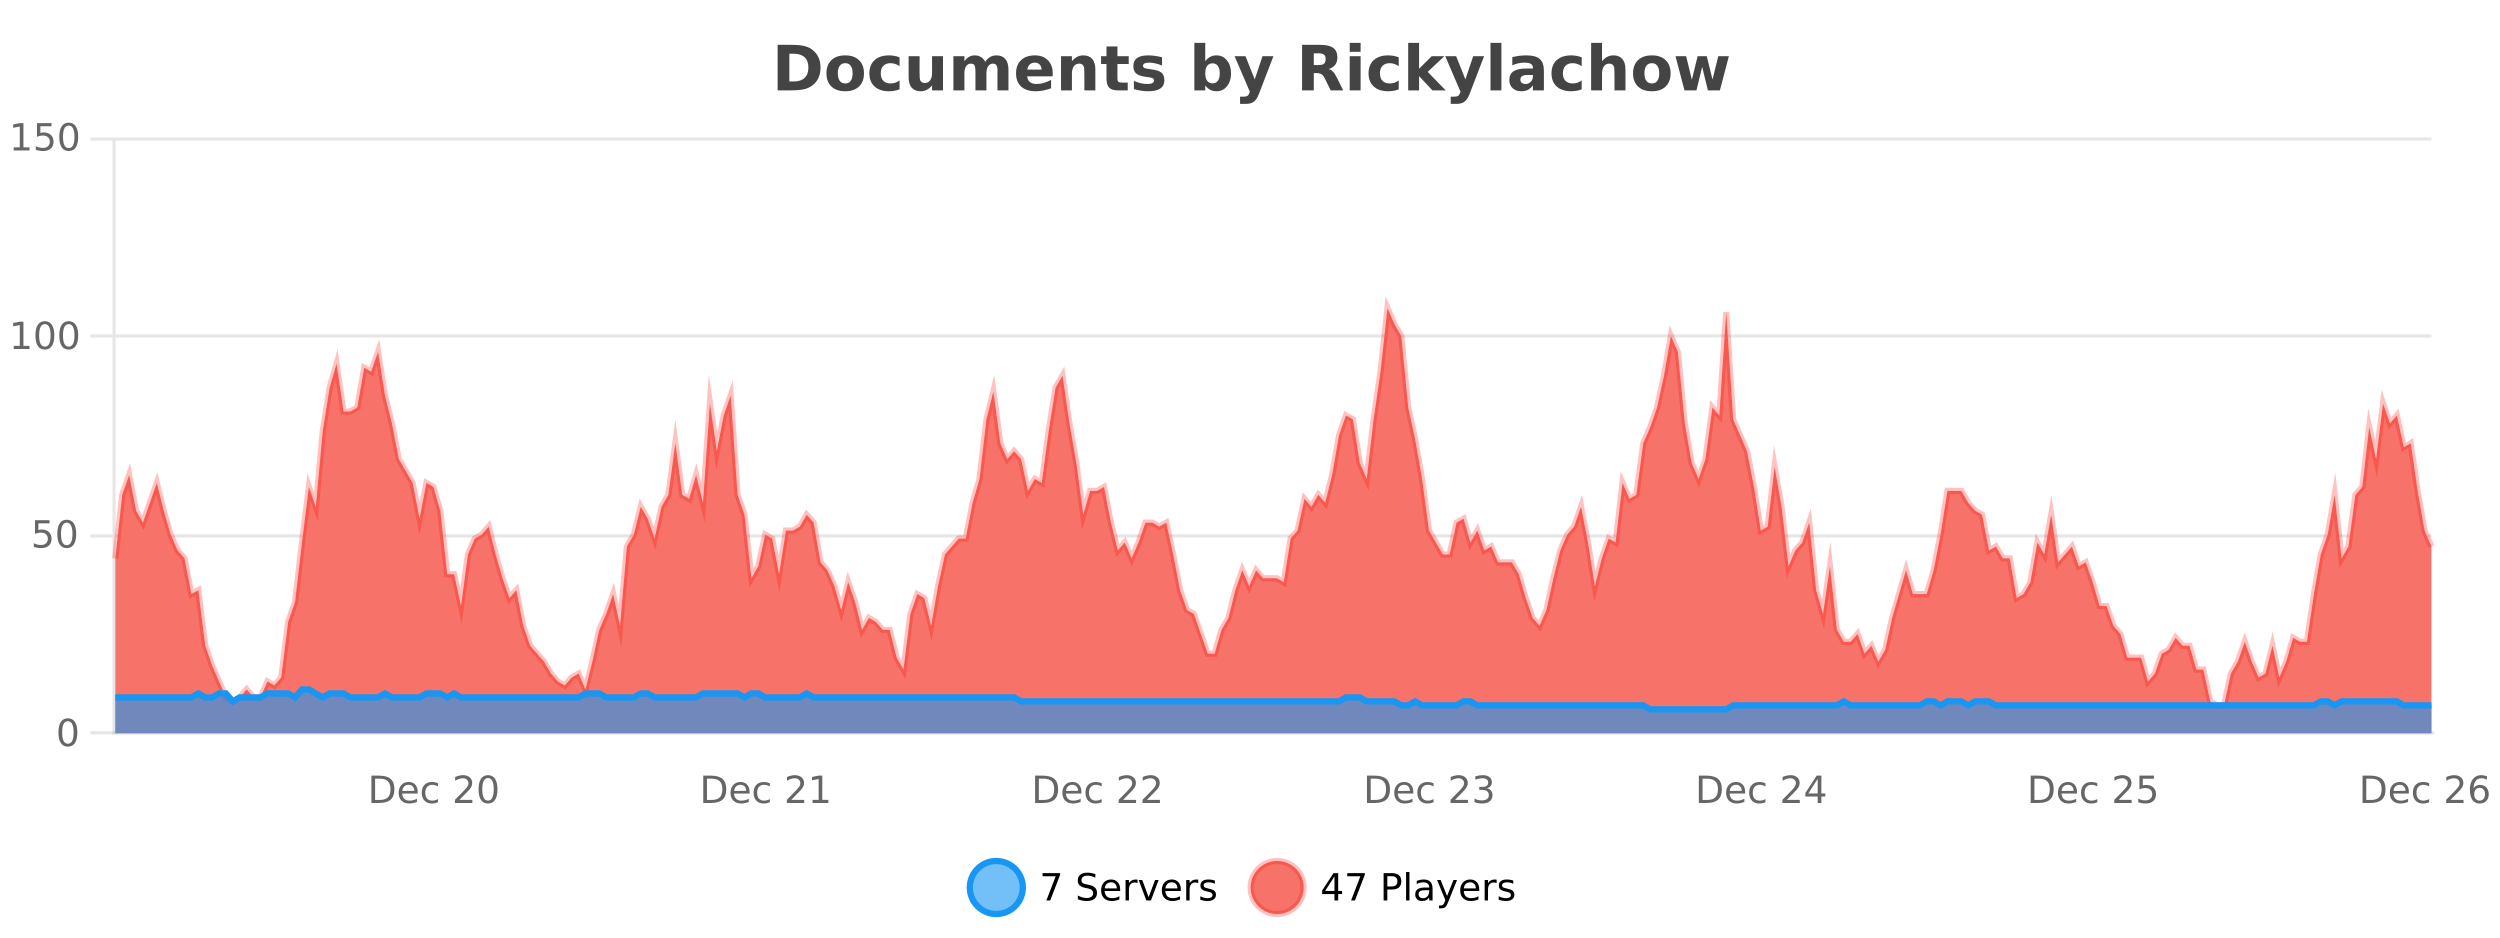
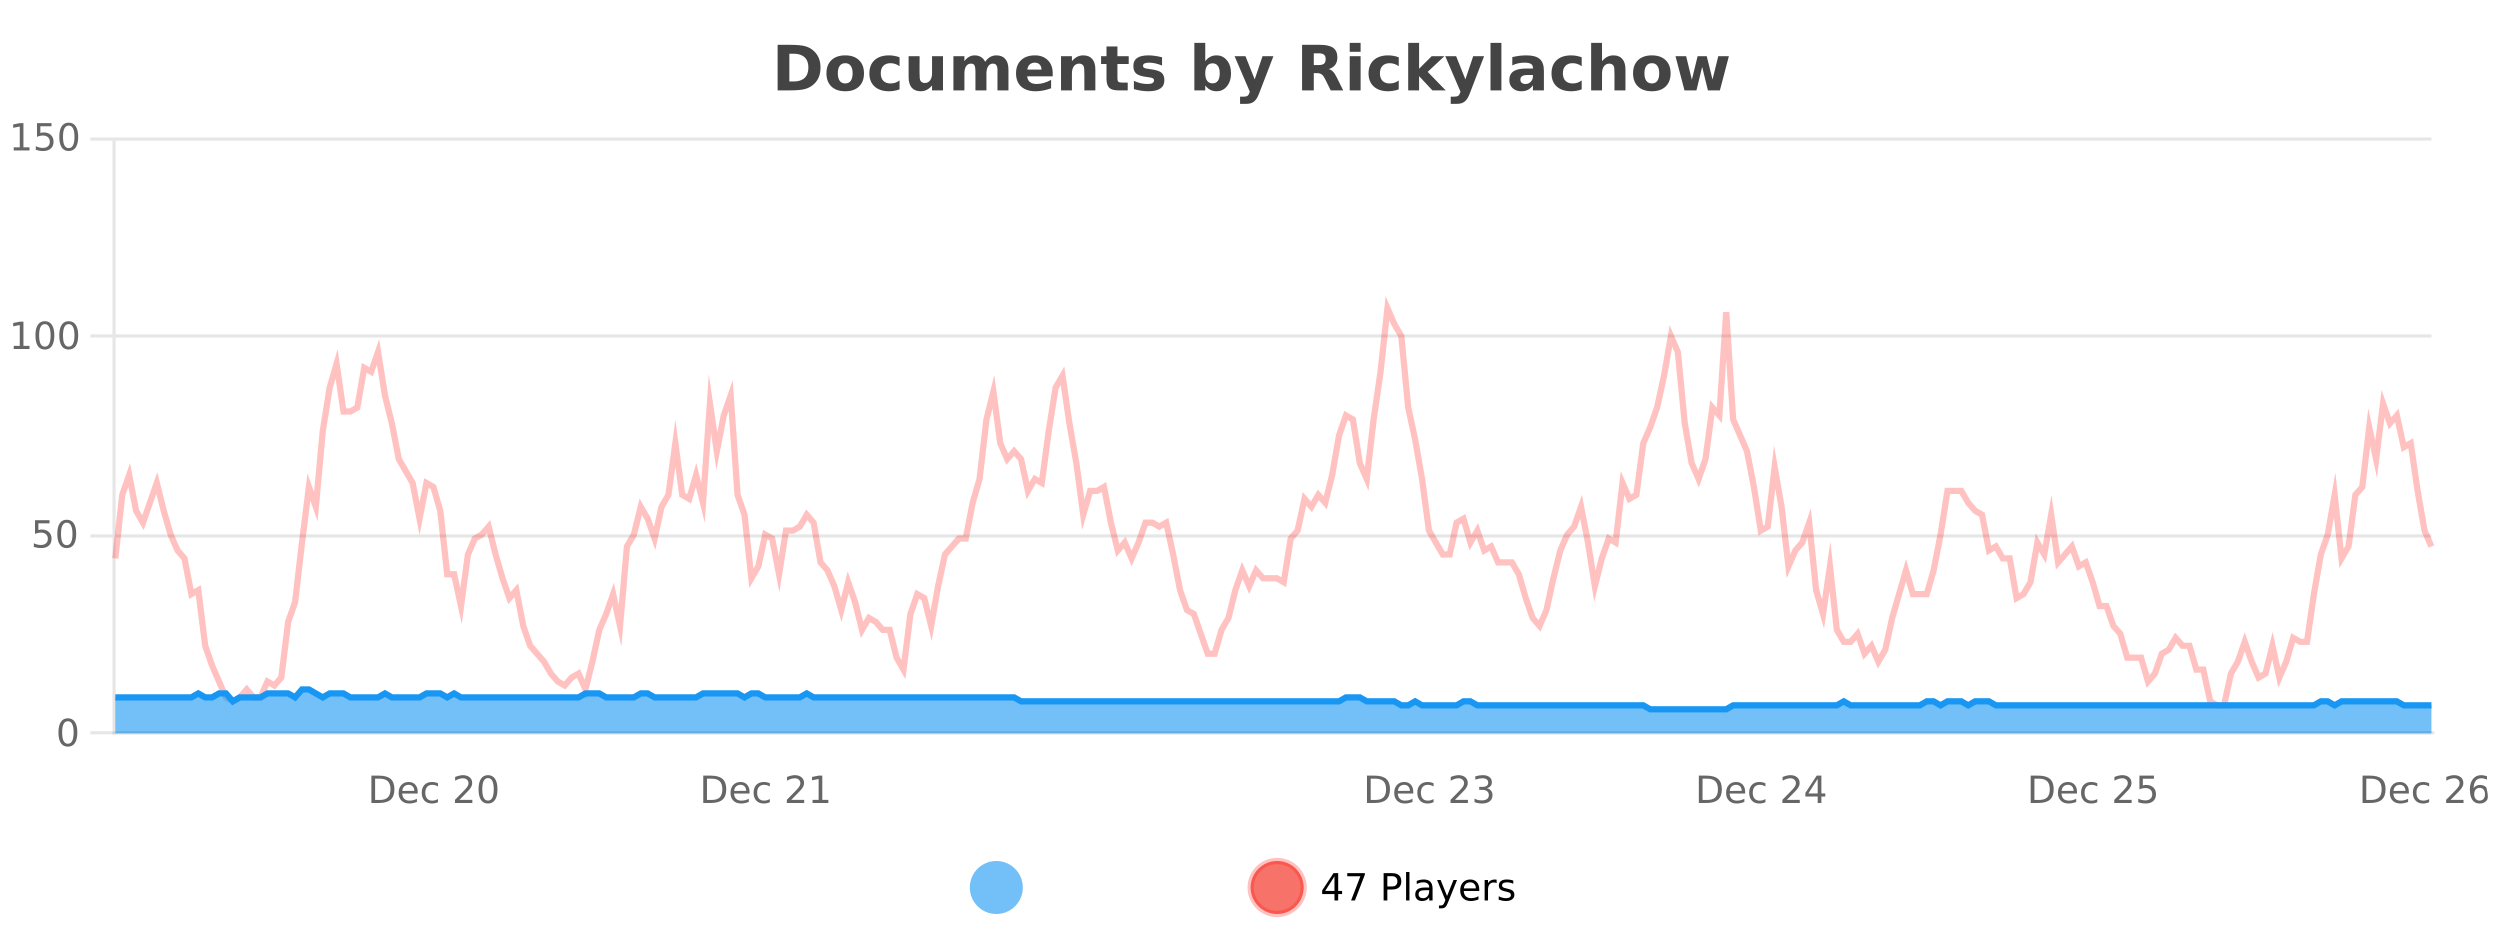
<svg xmlns="http://www.w3.org/2000/svg" width="800pt" height="300pt" viewBox="0 0 800 300" version="1.1">
  <defs>
    <clipPath id="clip1">
      <path d="M 282 263 L 356 263 L 356 300 L 282 300 Z M 282 263 " />
    </clipPath>
    <clipPath id="clip2">
      <path d="M 371 263 L 446 263 L 446 300 L 371 300 Z M 371 263 " />
    </clipPath>
    <clipPath id="clip3">
-       <path d="M 36.906 98 L 778.059 98 L 778.059 234.602 L 36.906 234.602 Z M 36.906 98 " />
-     </clipPath>
+       </clipPath>
    <clipPath id="clip4">
      <path d="M 35.906 70 L 779.062 70 L 779.062 235.602 L 35.906 235.602 Z M 35.906 70 " />
    </clipPath>
    <clipPath id="clip5">
      <path d="M 36.906 220 L 778.059 220 L 778.059 234.602 L 36.906 234.602 Z M 36.906 220 " />
    </clipPath>
    <clipPath id="clip6">
      <path d="M 35.906 192 L 779.062 192 L 779.062 235.602 L 35.906 235.602 Z M 35.906 192 " />
    </clipPath>
  </defs>
  <g id="surface1240896">
    <rect x="0" y="0" width="800" height="300" style="fill:rgb(100%,100%,100%);fill-opacity:1;stroke:none;" />
    <path style="fill:none;stroke-width:1;stroke-linecap:butt;stroke-linejoin:miter;stroke:rgb(0%,0%,0%);stroke-opacity:0.098;stroke-miterlimit:10;" d="M 37 234.5 L 778.059 234.5 " />
    <path style="fill:none;stroke-width:1;stroke-linecap:butt;stroke-linejoin:miter;stroke:rgb(0%,0%,0%);stroke-opacity:0.098;stroke-miterlimit:10;" d="M 28.906 234.5 L 36 234.5 " />
    <path style="fill:none;stroke-width:1;stroke-linecap:butt;stroke-linejoin:miter;stroke:rgb(0%,0%,0%);stroke-opacity:0.098;stroke-miterlimit:10;" d="M 37 171.5 L 778.059 171.5 " />
    <path style="fill:none;stroke-width:1;stroke-linecap:butt;stroke-linejoin:miter;stroke:rgb(0%,0%,0%);stroke-opacity:0.098;stroke-miterlimit:10;" d="M 28.906 171.5 L 36 171.5 " />
    <path style="fill:none;stroke-width:1;stroke-linecap:butt;stroke-linejoin:miter;stroke:rgb(0%,0%,0%);stroke-opacity:0.098;stroke-miterlimit:10;" d="M 37 107.5 L 778.059 107.5 " />
    <path style="fill:none;stroke-width:1;stroke-linecap:butt;stroke-linejoin:miter;stroke:rgb(0%,0%,0%);stroke-opacity:0.098;stroke-miterlimit:10;" d="M 28.906 107.5 L 36 107.5 " />
    <path style="fill:none;stroke-width:1;stroke-linecap:butt;stroke-linejoin:miter;stroke:rgb(0%,0%,0%);stroke-opacity:0.098;stroke-miterlimit:10;" d="M 37 44.5 L 778.059 44.5 " />
    <path style="fill:none;stroke-width:1;stroke-linecap:butt;stroke-linejoin:miter;stroke:rgb(0%,0%,0%);stroke-opacity:0.098;stroke-miterlimit:10;" d="M 28.906 44.5 L 36 44.5 " />
    <path style=" stroke:none;fill-rule:nonzero;fill:rgb(9.02%,58.824%,95.294%);fill-opacity:0.6;" d="M 327.305 284 C 327.305 288.688 323.508 292.484 318.82 292.484 C 314.133 292.484 310.336 288.688 310.336 284 C 310.336 279.312 314.133 275.516 318.82 275.516 C 323.508 275.516 327.305 279.312 327.305 284 Z M 327.305 284 " />
    <g clip-path="url(#clip1)" clip-rule="nonzero">
-       <path style="fill:none;stroke-width:2;stroke-linecap:butt;stroke-linejoin:miter;stroke:rgb(9.02%,58.824%,95.294%);stroke-opacity:1;stroke-miterlimit:10;" d="M 327.305 284 C 327.305 288.688 323.508 292.484 318.82 292.484 C 314.133 292.484 310.336 288.688 310.336 284 C 310.336 279.312 314.133 275.516 318.82 275.516 C 323.508 275.516 327.305 279.312 327.305 284 Z M 327.305 284 " />
-     </g>
-     <path style=" stroke:none;fill-rule:nonzero;fill:rgb(0%,0%,0%);fill-opacity:1;" d="M 333.617 279.406 L 339.242 279.406 L 339.242 279.906 L 336.07 288.156 L 334.836 288.156 L 337.82 280.406 L 333.617 280.406 Z M 350.508 279.688 L 350.508 280.844 C 350.059 280.637 349.633 280.48 349.227 280.375 C 348.828 280.262 348.449 280.203 348.086 280.203 C 347.438 280.203 346.938 280.328 346.586 280.578 C 346.242 280.828 346.07 281.188 346.07 281.656 C 346.07 282.043 346.184 282.336 346.414 282.531 C 346.641 282.73 347.086 282.887 347.742 283 L 348.445 283.156 C 349.328 283.324 349.98 283.621 350.398 284.047 C 350.824 284.465 351.039 285.027 351.039 285.734 C 351.039 286.59 350.75 287.234 350.18 287.672 C 349.617 288.109 348.781 288.328 347.68 288.328 C 347.273 288.328 346.836 288.281 346.367 288.188 C 345.898 288.094 345.414 287.953 344.914 287.766 L 344.914 286.547 C 345.391 286.82 345.859 287.023 346.32 287.156 C 346.789 287.293 347.242 287.359 347.68 287.359 C 348.355 287.359 348.875 287.23 349.242 286.969 C 349.617 286.699 349.805 286.32 349.805 285.828 C 349.805 285.402 349.668 285.07 349.398 284.828 C 349.137 284.578 348.703 284.398 348.102 284.281 L 347.383 284.141 C 346.496 283.965 345.855 283.688 345.461 283.312 C 345.074 282.938 344.883 282.418 344.883 281.75 C 344.883 280.969 345.152 280.359 345.695 279.922 C 346.234 279.477 346.984 279.25 347.945 279.25 C 348.359 279.25 348.777 279.289 349.195 279.359 C 349.621 279.434 350.059 279.543 350.508 279.688 Z M 358.453 284.609 L 358.453 285.125 L 353.484 285.125 C 353.535 285.875 353.758 286.445 354.156 286.828 C 354.562 287.215 355.117 287.406 355.828 287.406 C 356.242 287.406 356.645 287.359 357.031 287.266 C 357.426 287.164 357.816 287.008 358.203 286.797 L 358.203 287.828 C 357.805 287.984 357.406 288.105 357 288.188 C 356.594 288.281 356.18 288.328 355.766 288.328 C 354.723 288.328 353.895 288.027 353.281 287.422 C 352.664 286.809 352.359 285.98 352.359 284.938 C 352.359 283.867 352.648 283.016 353.234 282.391 C 353.816 281.758 354.598 281.438 355.578 281.438 C 356.461 281.438 357.16 281.727 357.672 282.297 C 358.191 282.859 358.453 283.633 358.453 284.609 Z M 357.375 284.281 C 357.363 283.699 357.195 283.23 356.875 282.875 C 356.551 282.523 356.125 282.344 355.594 282.344 C 354.988 282.344 354.504 282.516 354.141 282.859 C 353.785 283.203 353.582 283.684 353.531 284.297 Z M 364.023 282.594 C 363.898 282.531 363.762 282.484 363.617 282.453 C 363.48 282.414 363.324 282.391 363.148 282.391 C 362.543 282.391 362.074 282.59 361.742 282.984 C 361.418 283.383 361.258 283.953 361.258 284.703 L 361.258 288.156 L 360.18 288.156 L 360.18 281.594 L 361.258 281.594 L 361.258 282.609 C 361.484 282.215 361.781 281.922 362.148 281.734 C 362.512 281.539 362.953 281.438 363.477 281.438 C 363.547 281.438 363.625 281.445 363.711 281.453 C 363.805 281.465 363.902 281.48 364.008 281.5 Z M 364.375 281.594 L 365.516 281.594 L 367.562 287.094 L 369.625 281.594 L 370.766 281.594 L 368.297 288.156 L 366.828 288.156 Z M 377.867 284.609 L 377.867 285.125 L 372.898 285.125 C 372.949 285.875 373.172 286.445 373.57 286.828 C 373.977 287.215 374.531 287.406 375.242 287.406 C 375.656 287.406 376.059 287.359 376.445 287.266 C 376.84 287.164 377.23 287.008 377.617 286.797 L 377.617 287.828 C 377.219 287.984 376.82 288.105 376.414 288.188 C 376.008 288.281 375.594 288.328 375.18 288.328 C 374.137 288.328 373.309 288.027 372.695 287.422 C 372.078 286.809 371.773 285.98 371.773 284.938 C 371.773 283.867 372.062 283.016 372.648 282.391 C 373.23 281.758 374.012 281.438 374.992 281.438 C 375.875 281.438 376.574 281.727 377.086 282.297 C 377.605 282.859 377.867 283.633 377.867 284.609 Z M 376.789 284.281 C 376.777 283.699 376.609 283.23 376.289 282.875 C 375.965 282.523 375.539 282.344 375.008 282.344 C 374.402 282.344 373.918 282.516 373.555 282.859 C 373.199 283.203 372.996 283.684 372.945 284.297 Z M 383.438 282.594 C 383.312 282.531 383.176 282.484 383.031 282.453 C 382.895 282.414 382.738 282.391 382.562 282.391 C 381.957 282.391 381.488 282.59 381.156 282.984 C 380.832 283.383 380.672 283.953 380.672 284.703 L 380.672 288.156 L 379.594 288.156 L 379.594 281.594 L 380.672 281.594 L 380.672 282.609 C 380.898 282.215 381.195 281.922 381.562 281.734 C 381.926 281.539 382.367 281.438 382.891 281.438 C 382.961 281.438 383.039 281.445 383.125 281.453 C 383.219 281.465 383.316 281.48 383.422 281.5 Z M 388.75 281.781 L 388.75 282.812 C 388.445 282.656 388.129 282.543 387.797 282.469 C 387.473 282.387 387.133 282.344 386.781 282.344 C 386.25 282.344 385.848 282.43 385.578 282.594 C 385.305 282.75 385.172 282.996 385.172 283.328 C 385.172 283.578 385.266 283.777 385.453 283.922 C 385.648 284.059 386.039 284.188 386.625 284.312 L 386.984 284.406 C 387.754 284.562 388.301 284.793 388.625 285.094 C 388.945 285.398 389.109 285.812 389.109 286.344 C 389.109 286.961 388.863 287.445 388.375 287.797 C 387.895 288.152 387.234 288.328 386.391 288.328 C 386.035 288.328 385.664 288.289 385.281 288.219 C 384.906 288.156 384.508 288.059 384.094 287.922 L 384.094 286.797 C 384.488 287.008 384.879 287.164 385.266 287.266 C 385.648 287.371 386.035 287.422 386.422 287.422 C 386.922 287.422 387.305 287.34 387.578 287.172 C 387.859 286.996 388 286.746 388 286.422 C 388 286.133 387.898 285.906 387.703 285.75 C 387.504 285.594 387.07 285.445 386.406 285.297 L 386.031 285.219 C 385.363 285.074 384.879 284.855 384.578 284.562 C 384.285 284.273 384.141 283.875 384.141 283.375 C 384.141 282.75 384.359 282.273 384.797 281.938 C 385.234 281.605 385.852 281.438 386.656 281.438 C 387.051 281.438 387.426 281.469 387.781 281.531 C 388.133 281.586 388.457 281.668 388.75 281.781 Z M 328.82 277.016 " />
+       </g>
    <path style=" stroke:none;fill-rule:nonzero;fill:rgb(96.863%,44.706%,40.784%);fill-opacity:1;" d="M 417.172 284 C 417.172 288.688 413.375 292.484 408.688 292.484 C 404 292.484 400.203 288.688 400.203 284 C 400.203 279.312 404 275.516 408.688 275.516 C 413.375 275.516 417.172 279.312 417.172 284 Z M 417.172 284 " />
    <g clip-path="url(#clip2)" clip-rule="nonzero">
      <path style="fill:none;stroke-width:2;stroke-linecap:butt;stroke-linejoin:miter;stroke:rgb(100%,4.706%,0%);stroke-opacity:0.247;stroke-miterlimit:10;" d="M 417.172 284 C 417.172 288.688 413.375 292.484 408.688 292.484 C 404 292.484 400.203 288.688 400.203 284 C 400.203 279.312 404 275.516 408.688 275.516 C 413.375 275.516 417.172 279.312 417.172 284 Z M 417.172 284 " />
    </g>
    <path style=" stroke:none;fill-rule:nonzero;fill:rgb(0%,0%,0%);fill-opacity:1;" d="M 427.031 280.438 L 424.047 285.109 L 427.031 285.109 Z M 426.719 279.406 L 428.219 279.406 L 428.219 285.109 L 429.469 285.109 L 429.469 286.094 L 428.219 286.094 L 428.219 288.156 L 427.031 288.156 L 427.031 286.094 L 423.094 286.094 L 423.094 284.953 Z M 431.121 279.406 L 436.746 279.406 L 436.746 279.906 L 433.574 288.156 L 432.34 288.156 L 435.324 280.406 L 431.121 280.406 Z M 443.945 280.375 L 443.945 283.672 L 445.43 283.672 C 445.98 283.672 446.406 283.531 446.711 283.25 C 447.012 282.961 447.164 282.547 447.164 282.016 C 447.164 281.496 447.012 281.094 446.711 280.812 C 446.406 280.523 445.98 280.375 445.43 280.375 Z M 442.758 279.406 L 445.43 279.406 C 446.418 279.406 447.164 279.633 447.664 280.078 C 448.164 280.516 448.414 281.164 448.414 282.016 C 448.414 282.883 448.164 283.539 447.664 283.984 C 447.164 284.422 446.418 284.641 445.43 284.641 L 443.945 284.641 L 443.945 288.156 L 442.758 288.156 Z M 449.945 279.031 L 451.023 279.031 L 451.023 288.156 L 449.945 288.156 Z M 456.266 284.859 C 455.398 284.859 454.797 284.961 454.453 285.156 C 454.117 285.355 453.953 285.695 453.953 286.172 C 453.953 286.559 454.078 286.867 454.328 287.094 C 454.586 287.312 454.93 287.422 455.359 287.422 C 455.961 287.422 456.441 287.215 456.797 286.797 C 457.16 286.371 457.344 285.805 457.344 285.094 L 457.344 284.859 Z M 458.422 284.406 L 458.422 288.156 L 457.344 288.156 L 457.344 287.156 C 457.094 287.555 456.785 287.852 456.422 288.047 C 456.055 288.234 455.609 288.328 455.078 288.328 C 454.398 288.328 453.863 288.141 453.469 287.766 C 453.07 287.383 452.875 286.875 452.875 286.25 C 452.875 285.512 453.117 284.953 453.609 284.578 C 454.109 284.203 454.848 284.016 455.828 284.016 L 457.344 284.016 L 457.344 283.906 C 457.344 283.406 457.176 283.023 456.844 282.75 C 456.52 282.48 456.066 282.344 455.484 282.344 C 455.109 282.344 454.738 282.391 454.375 282.484 C 454.02 282.578 453.68 282.715 453.359 282.891 L 453.359 281.891 C 453.754 281.734 454.133 281.621 454.5 281.547 C 454.875 281.477 455.238 281.438 455.594 281.438 C 456.539 281.438 457.25 281.684 457.719 282.172 C 458.188 282.664 458.422 283.406 458.422 284.406 Z M 463.367 288.766 C 463.062 289.547 462.766 290.055 462.477 290.297 C 462.184 290.535 461.797 290.656 461.32 290.656 L 460.461 290.656 L 460.461 289.75 L 461.086 289.75 C 461.387 289.75 461.617 289.676 461.773 289.531 C 461.938 289.395 462.121 289.066 462.32 288.547 L 462.523 288.047 L 459.867 281.594 L 461.008 281.594 L 463.055 286.719 L 465.117 281.594 L 466.258 281.594 Z M 473.359 284.609 L 473.359 285.125 L 468.391 285.125 C 468.441 285.875 468.664 286.445 469.062 286.828 C 469.469 287.215 470.023 287.406 470.734 287.406 C 471.148 287.406 471.551 287.359 471.938 287.266 C 472.332 287.164 472.723 287.008 473.109 286.797 L 473.109 287.828 C 472.711 287.984 472.312 288.105 471.906 288.188 C 471.5 288.281 471.086 288.328 470.672 288.328 C 469.629 288.328 468.801 288.027 468.188 287.422 C 467.57 286.809 467.266 285.98 467.266 284.938 C 467.266 283.867 467.555 283.016 468.141 282.391 C 468.723 281.758 469.504 281.438 470.484 281.438 C 471.367 281.438 472.066 281.727 472.578 282.297 C 473.098 282.859 473.359 283.633 473.359 284.609 Z M 472.281 284.281 C 472.27 283.699 472.102 283.23 471.781 282.875 C 471.457 282.523 471.031 282.344 470.5 282.344 C 469.895 282.344 469.41 282.516 469.047 282.859 C 468.691 283.203 468.488 283.684 468.438 284.297 Z M 478.93 282.594 C 478.805 282.531 478.668 282.484 478.523 282.453 C 478.387 282.414 478.23 282.391 478.055 282.391 C 477.449 282.391 476.98 282.59 476.648 282.984 C 476.324 283.383 476.164 283.953 476.164 284.703 L 476.164 288.156 L 475.086 288.156 L 475.086 281.594 L 476.164 281.594 L 476.164 282.609 C 476.391 282.215 476.688 281.922 477.055 281.734 C 477.418 281.539 477.859 281.438 478.383 281.438 C 478.453 281.438 478.531 281.445 478.617 281.453 C 478.711 281.465 478.809 281.48 478.914 281.5 Z M 484.242 281.781 L 484.242 282.812 C 483.938 282.656 483.621 282.543 483.289 282.469 C 482.965 282.387 482.625 282.344 482.273 282.344 C 481.742 282.344 481.34 282.43 481.07 282.594 C 480.797 282.75 480.664 282.996 480.664 283.328 C 480.664 283.578 480.758 283.777 480.945 283.922 C 481.141 284.059 481.531 284.188 482.117 284.312 L 482.477 284.406 C 483.246 284.562 483.793 284.793 484.117 285.094 C 484.438 285.398 484.602 285.812 484.602 286.344 C 484.602 286.961 484.355 287.445 483.867 287.797 C 483.387 288.152 482.727 288.328 481.883 288.328 C 481.527 288.328 481.156 288.289 480.773 288.219 C 480.398 288.156 480 288.059 479.586 287.922 L 479.586 286.797 C 479.98 287.008 480.371 287.164 480.758 287.266 C 481.141 287.371 481.527 287.422 481.914 287.422 C 482.414 287.422 482.797 287.34 483.07 287.172 C 483.352 286.996 483.492 286.746 483.492 286.422 C 483.492 286.133 483.391 285.906 483.195 285.75 C 482.996 285.594 482.562 285.445 481.898 285.297 L 481.523 285.219 C 480.855 285.074 480.371 284.855 480.07 284.562 C 479.777 284.273 479.633 283.875 479.633 283.375 C 479.633 282.75 479.852 282.273 480.289 281.938 C 480.727 281.605 481.344 281.438 482.148 281.438 C 482.543 281.438 482.918 281.469 483.273 281.531 C 483.625 281.586 483.949 281.668 484.242 281.781 Z M 418.688 277.016 " />
    <path style=" stroke:none;fill-rule:nonzero;fill:rgb(26.667%,26.667%,26.667%);fill-opacity:1;" d="M 252.594 17.188 L 252.594 26.078 L 253.938 26.078 C 255.477 26.078 256.656 25.699 257.469 24.938 C 258.281 24.18 258.688 23.07 258.688 21.609 C 258.688 20.172 258.281 19.078 257.469 18.328 C 256.664 17.57 255.488 17.188 253.938 17.188 Z M 248.844 14.344 L 252.797 14.344 C 255.016 14.344 256.664 14.5 257.75 14.812 C 258.832 15.125 259.758 15.664 260.531 16.422 C 261.219 17.078 261.727 17.84 262.062 18.703 C 262.395 19.559 262.562 20.527 262.562 21.609 C 262.562 22.715 262.395 23.699 262.062 24.562 C 261.727 25.43 261.219 26.188 260.531 26.844 C 259.75 27.594 258.812 28.133 257.719 28.453 C 256.625 28.766 254.984 28.922 252.797 28.922 L 248.844 28.922 Z M 270.492 20.219 C 269.711 20.219 269.117 20.5 268.711 21.062 C 268.305 21.617 268.102 22.418 268.102 23.469 C 268.102 24.512 268.305 25.312 268.711 25.875 C 269.117 26.43 269.711 26.703 270.492 26.703 C 271.25 26.703 271.828 26.43 272.227 25.875 C 272.633 25.312 272.836 24.512 272.836 23.469 C 272.836 22.418 272.633 21.617 272.227 21.062 C 271.828 20.5 271.25 20.219 270.492 20.219 Z M 270.492 17.719 C 272.367 17.719 273.828 18.23 274.883 19.25 C 275.945 20.262 276.477 21.668 276.477 23.469 C 276.477 25.262 275.945 26.668 274.883 27.688 C 273.828 28.699 272.367 29.203 270.492 29.203 C 268.594 29.203 267.117 28.699 266.055 27.688 C 264.992 26.668 264.461 25.262 264.461 23.469 C 264.461 21.668 264.992 20.262 266.055 19.25 C 267.117 18.23 268.594 17.719 270.492 17.719 Z M 287.859 18.328 L 287.859 21.172 C 287.391 20.852 286.914 20.609 286.438 20.453 C 285.957 20.297 285.457 20.219 284.938 20.219 C 283.969 20.219 283.207 20.508 282.656 21.078 C 282.113 21.641 281.844 22.438 281.844 23.469 C 281.844 24.492 282.113 25.289 282.656 25.859 C 283.207 26.422 283.969 26.703 284.938 26.703 C 285.488 26.703 286.008 26.625 286.5 26.469 C 286.988 26.305 287.441 26.059 287.859 25.734 L 287.859 28.594 C 287.316 28.805 286.766 28.953 286.203 29.047 C 285.641 29.148 285.07 29.203 284.5 29.203 C 282.531 29.203 280.988 28.699 279.875 27.688 C 278.758 26.68 278.203 25.273 278.203 23.469 C 278.203 21.656 278.758 20.246 279.875 19.234 C 280.988 18.227 282.531 17.719 284.5 17.719 C 285.07 17.719 285.633 17.773 286.188 17.875 C 286.75 17.969 287.305 18.121 287.859 18.328 Z M 290.758 24.656 L 290.758 17.984 L 294.273 17.984 L 294.273 19.078 C 294.273 19.672 294.266 20.418 294.258 21.312 C 294.258 22.211 294.258 22.805 294.258 23.094 C 294.258 23.98 294.277 24.617 294.32 25 C 294.371 25.387 294.449 25.668 294.555 25.844 C 294.699 26.074 294.887 26.25 295.117 26.375 C 295.344 26.5 295.609 26.562 295.914 26.562 C 296.641 26.562 297.215 26.281 297.633 25.719 C 298.047 25.156 298.258 24.383 298.258 23.391 L 298.258 17.984 L 301.758 17.984 L 301.758 28.922 L 298.258 28.922 L 298.258 27.344 C 297.727 27.98 297.164 28.449 296.57 28.75 C 295.984 29.051 295.34 29.203 294.633 29.203 C 293.371 29.203 292.406 28.82 291.742 28.047 C 291.086 27.266 290.758 26.137 290.758 24.656 Z M 315.25 19.797 C 315.695 19.121 316.223 18.605 316.828 18.25 C 317.441 17.898 318.113 17.719 318.844 17.719 C 320.094 17.719 321.047 18.109 321.703 18.891 C 322.367 19.664 322.703 20.789 322.703 22.266 L 322.703 28.922 L 319.188 28.922 L 319.188 23.219 C 319.188 23.137 319.188 23.047 319.188 22.953 C 319.195 22.859 319.203 22.73 319.203 22.562 C 319.203 21.793 319.086 21.234 318.859 20.891 C 318.629 20.539 318.258 20.359 317.75 20.359 C 317.094 20.359 316.582 20.637 316.219 21.188 C 315.852 21.73 315.664 22.516 315.656 23.547 L 315.656 28.922 L 312.141 28.922 L 312.141 23.219 C 312.141 22.012 312.035 21.234 311.828 20.891 C 311.617 20.539 311.25 20.359 310.719 20.359 C 310.039 20.359 309.52 20.637 309.156 21.188 C 308.789 21.73 308.609 22.516 308.609 23.547 L 308.609 28.922 L 305.094 28.922 L 305.094 17.984 L 308.609 17.984 L 308.609 19.578 C 309.047 18.965 309.539 18.5 310.094 18.188 C 310.645 17.875 311.258 17.719 311.938 17.719 C 312.688 17.719 313.352 17.902 313.938 18.266 C 314.52 18.633 314.957 19.141 315.25 19.797 Z M 336.867 23.422 L 336.867 24.422 L 328.695 24.422 C 328.777 25.246 329.074 25.859 329.586 26.266 C 330.094 26.672 330.805 26.875 331.711 26.875 C 332.449 26.875 333.203 26.766 333.977 26.547 C 334.746 26.328 335.539 26 336.352 25.562 L 336.352 28.25 C 335.527 28.562 334.699 28.797 333.867 28.953 C 333.043 29.117 332.219 29.203 331.398 29.203 C 329.418 29.203 327.875 28.703 326.773 27.703 C 325.68 26.695 325.133 25.281 325.133 23.469 C 325.133 21.68 325.668 20.273 326.742 19.25 C 327.824 18.23 329.309 17.719 331.195 17.719 C 332.914 17.719 334.289 18.242 335.32 19.281 C 336.352 20.312 336.867 21.695 336.867 23.422 Z M 333.273 22.266 C 333.273 21.602 333.078 21.062 332.695 20.656 C 332.309 20.25 331.805 20.047 331.18 20.047 C 330.5 20.047 329.949 20.242 329.523 20.625 C 329.105 21 328.844 21.547 328.742 22.266 Z M 350.512 22.266 L 350.512 28.922 L 346.996 28.922 L 346.996 23.828 C 346.996 22.883 346.973 22.23 346.934 21.875 C 346.891 21.512 346.816 21.246 346.715 21.078 C 346.578 20.852 346.391 20.672 346.152 20.547 C 345.922 20.422 345.656 20.359 345.355 20.359 C 344.625 20.359 344.051 20.641 343.637 21.203 C 343.219 21.766 343.012 22.547 343.012 23.547 L 343.012 28.922 L 339.527 28.922 L 339.527 17.984 L 343.012 17.984 L 343.012 19.578 C 343.543 18.945 344.105 18.477 344.699 18.172 C 345.293 17.871 345.941 17.719 346.652 17.719 C 347.922 17.719 348.879 18.109 349.527 18.891 C 350.184 19.664 350.512 20.789 350.512 22.266 Z M 357.578 14.875 L 357.578 17.984 L 361.188 17.984 L 361.188 20.484 L 357.578 20.484 L 357.578 25.125 C 357.578 25.637 357.676 25.98 357.875 26.156 C 358.082 26.336 358.484 26.422 359.078 26.422 L 360.875 26.422 L 360.875 28.922 L 357.875 28.922 C 356.5 28.922 355.52 28.637 354.938 28.062 C 354.363 27.48 354.078 26.5 354.078 25.125 L 354.078 20.484 L 352.344 20.484 L 352.344 17.984 L 354.078 17.984 L 354.078 14.875 Z M 371.859 18.328 L 371.859 20.984 C 371.117 20.672 370.398 20.438 369.703 20.281 C 369.004 20.125 368.344 20.047 367.719 20.047 C 367.062 20.047 366.57 20.133 366.25 20.297 C 365.926 20.465 365.766 20.719 365.766 21.062 C 365.766 21.344 365.883 21.559 366.125 21.703 C 366.375 21.852 366.812 21.961 367.438 22.031 L 368.062 22.125 C 369.852 22.355 371.055 22.73 371.672 23.25 C 372.285 23.773 372.594 24.59 372.594 25.703 C 372.594 26.871 372.16 27.746 371.297 28.328 C 370.441 28.914 369.164 29.203 367.469 29.203 C 366.738 29.203 365.988 29.145 365.219 29.031 C 364.445 28.918 363.656 28.746 362.844 28.516 L 362.844 25.859 C 363.539 26.203 364.254 26.461 364.984 26.625 C 365.711 26.793 366.457 26.875 367.219 26.875 C 367.906 26.875 368.422 26.781 368.766 26.594 C 369.109 26.406 369.281 26.125 369.281 25.75 C 369.281 25.438 369.16 25.211 368.922 25.062 C 368.68 24.906 368.207 24.789 367.5 24.703 L 366.891 24.625 C 365.328 24.43 364.234 24.07 363.609 23.547 C 362.984 23.016 362.672 22.215 362.672 21.141 C 362.672 19.984 363.066 19.125 363.859 18.562 C 364.66 18 365.879 17.719 367.516 17.719 C 368.16 17.719 368.836 17.773 369.547 17.875 C 370.254 17.969 371.023 18.121 371.859 18.328 Z M 388.008 26.672 C 388.758 26.672 389.328 26.402 389.727 25.859 C 390.121 25.309 390.32 24.512 390.32 23.469 C 390.32 22.43 390.121 21.637 389.727 21.094 C 389.328 20.543 388.758 20.266 388.008 20.266 C 387.258 20.266 386.68 20.543 386.273 21.094 C 385.875 21.637 385.68 22.43 385.68 23.469 C 385.68 24.5 385.875 25.293 386.273 25.844 C 386.68 26.398 387.258 26.672 388.008 26.672 Z M 385.68 19.578 C 386.168 18.945 386.703 18.477 387.289 18.172 C 387.871 17.871 388.543 17.719 389.305 17.719 C 390.656 17.719 391.766 18.258 392.633 19.328 C 393.496 20.402 393.93 21.781 393.93 23.469 C 393.93 25.148 393.496 26.523 392.633 27.594 C 391.766 28.668 390.656 29.203 389.305 29.203 C 388.543 29.203 387.871 29.051 387.289 28.75 C 386.703 28.449 386.168 27.98 385.68 27.344 L 385.68 28.922 L 382.195 28.922 L 382.195 13.719 L 385.68 13.719 Z M 395.07 17.984 L 398.555 17.984 L 401.508 25.406 L 404.008 17.984 L 407.492 17.984 L 402.898 29.953 C 402.438 31.172 401.898 32.02 401.273 32.5 C 400.656 32.988 399.852 33.234 398.852 33.234 L 396.82 33.234 L 396.82 30.938 L 397.914 30.938 C 398.508 30.938 398.938 30.844 399.211 30.656 C 399.48 30.469 399.688 30.129 399.836 29.641 L 399.945 29.344 Z M 421.992 20.812 C 422.781 20.812 423.352 20.668 423.695 20.375 C 424.039 20.074 424.211 19.59 424.211 18.922 C 424.211 18.258 424.039 17.781 423.695 17.5 C 423.352 17.211 422.781 17.062 421.992 17.062 L 420.414 17.062 L 420.414 20.812 Z M 420.414 23.406 L 420.414 28.922 L 416.664 28.922 L 416.664 14.344 L 422.398 14.344 C 424.312 14.344 425.719 14.668 426.617 15.312 C 427.512 15.961 427.961 16.977 427.961 18.359 C 427.961 19.328 427.727 20.125 427.258 20.75 C 426.797 21.367 426.102 21.82 425.164 22.109 C 425.672 22.227 426.133 22.492 426.539 22.906 C 426.945 23.312 427.355 23.938 427.773 24.781 L 429.82 28.922 L 425.82 28.922 L 424.039 25.297 C 423.684 24.57 423.32 24.074 422.945 23.812 C 422.578 23.543 422.09 23.406 421.477 23.406 Z M 431.91 17.984 L 435.395 17.984 L 435.395 28.922 L 431.91 28.922 Z M 431.91 13.719 L 435.395 13.719 L 435.395 16.578 L 431.91 16.578 Z M 447.594 18.328 L 447.594 21.172 C 447.125 20.852 446.648 20.609 446.172 20.453 C 445.691 20.297 445.191 20.219 444.672 20.219 C 443.703 20.219 442.941 20.508 442.391 21.078 C 441.848 21.641 441.578 22.438 441.578 23.469 C 441.578 24.492 441.848 25.289 442.391 25.859 C 442.941 26.422 443.703 26.703 444.672 26.703 C 445.223 26.703 445.742 26.625 446.234 26.469 C 446.723 26.305 447.176 26.059 447.594 25.734 L 447.594 28.594 C 447.051 28.805 446.5 28.953 445.938 29.047 C 445.375 29.148 444.805 29.203 444.234 29.203 C 442.266 29.203 440.723 28.699 439.609 27.688 C 438.492 26.68 437.938 25.273 437.938 23.469 C 437.938 21.656 438.492 20.246 439.609 19.234 C 440.723 18.227 442.266 17.719 444.234 17.719 C 444.805 17.719 445.367 17.773 445.922 17.875 C 446.484 17.969 447.039 18.121 447.594 18.328 Z M 450.621 13.719 L 454.105 13.719 L 454.105 22 L 458.137 17.984 L 462.199 17.984 L 456.855 23 L 462.621 28.922 L 458.371 28.922 L 454.105 24.359 L 454.105 28.922 L 450.621 28.922 Z M 462.484 17.984 L 465.969 17.984 L 468.922 25.406 L 471.422 17.984 L 474.906 17.984 L 470.312 29.953 C 469.852 31.172 469.312 32.02 468.688 32.5 C 468.07 32.988 467.266 33.234 466.266 33.234 L 464.234 33.234 L 464.234 30.938 L 465.328 30.938 C 465.922 30.938 466.352 30.844 466.625 30.656 C 466.895 30.469 467.102 30.129 467.25 29.641 L 467.359 29.344 Z M 476.961 13.719 L 480.445 13.719 L 480.445 28.922 L 476.961 28.922 Z M 488.703 24 C 487.973 24 487.426 24.125 487.062 24.375 C 486.695 24.617 486.516 24.98 486.516 25.469 C 486.516 25.906 486.66 26.25 486.953 26.5 C 487.254 26.75 487.664 26.875 488.188 26.875 C 488.844 26.875 489.395 26.641 489.844 26.172 C 490.301 25.703 490.531 25.117 490.531 24.406 L 490.531 24 Z M 494.047 22.688 L 494.047 28.922 L 490.531 28.922 L 490.531 27.297 C 490.062 27.965 489.531 28.449 488.938 28.75 C 488.352 29.051 487.641 29.203 486.797 29.203 C 485.672 29.203 484.754 28.875 484.047 28.219 C 483.336 27.555 482.984 26.695 482.984 25.641 C 482.984 24.359 483.422 23.422 484.297 22.828 C 485.18 22.227 486.57 21.922 488.469 21.922 L 490.531 21.922 L 490.531 21.641 C 490.531 21.09 490.312 20.688 489.875 20.438 C 489.438 20.18 488.754 20.047 487.828 20.047 C 487.078 20.047 486.379 20.125 485.734 20.281 C 485.086 20.43 484.488 20.648 483.938 20.938 L 483.938 18.281 C 484.688 18.094 485.438 17.953 486.188 17.859 C 486.945 17.766 487.707 17.719 488.469 17.719 C 490.438 17.719 491.859 18.109 492.734 18.891 C 493.609 19.664 494.047 20.93 494.047 22.688 Z M 506.141 18.328 L 506.141 21.172 C 505.672 20.852 505.195 20.609 504.719 20.453 C 504.238 20.297 503.738 20.219 503.219 20.219 C 502.25 20.219 501.488 20.508 500.938 21.078 C 500.395 21.641 500.125 22.438 500.125 23.469 C 500.125 24.492 500.395 25.289 500.938 25.859 C 501.488 26.422 502.25 26.703 503.219 26.703 C 503.77 26.703 504.289 26.625 504.781 26.469 C 505.27 26.305 505.723 26.059 506.141 25.734 L 506.141 28.594 C 505.598 28.805 505.047 28.953 504.484 29.047 C 503.922 29.148 503.352 29.203 502.781 29.203 C 500.812 29.203 499.27 28.699 498.156 27.688 C 497.039 26.68 496.484 25.273 496.484 23.469 C 496.484 21.656 497.039 20.246 498.156 19.234 C 499.27 18.227 500.812 17.719 502.781 17.719 C 503.352 17.719 503.914 17.773 504.469 17.875 C 505.031 17.969 505.586 18.121 506.141 18.328 Z M 520.148 22.266 L 520.148 28.922 L 516.633 28.922 L 516.633 23.844 C 516.633 22.887 516.609 22.23 516.57 21.875 C 516.527 21.512 516.453 21.246 516.352 21.078 C 516.215 20.852 516.027 20.672 515.789 20.547 C 515.559 20.422 515.293 20.359 514.992 20.359 C 514.262 20.359 513.688 20.641 513.273 21.203 C 512.855 21.766 512.648 22.547 512.648 23.547 L 512.648 28.922 L 509.164 28.922 L 509.164 13.719 L 512.648 13.719 L 512.648 19.578 C 513.18 18.945 513.742 18.477 514.336 18.172 C 514.93 17.871 515.578 17.719 516.289 17.719 C 517.559 17.719 518.516 18.109 519.164 18.891 C 519.82 19.664 520.148 20.789 520.148 22.266 Z M 528.609 20.219 C 527.828 20.219 527.234 20.5 526.828 21.062 C 526.422 21.617 526.219 22.418 526.219 23.469 C 526.219 24.512 526.422 25.312 526.828 25.875 C 527.234 26.43 527.828 26.703 528.609 26.703 C 529.367 26.703 529.945 26.43 530.344 25.875 C 530.75 25.312 530.953 24.512 530.953 23.469 C 530.953 22.418 530.75 21.617 530.344 21.062 C 529.945 20.5 529.367 20.219 528.609 20.219 Z M 528.609 17.719 C 530.484 17.719 531.945 18.23 533 19.25 C 534.062 20.262 534.594 21.668 534.594 23.469 C 534.594 25.262 534.062 26.668 533 27.688 C 531.945 28.699 530.484 29.203 528.609 29.203 C 526.711 29.203 525.234 28.699 524.172 27.688 C 523.109 26.668 522.578 25.262 522.578 23.469 C 522.578 21.668 523.109 20.262 524.172 19.25 C 525.234 18.23 526.711 17.719 528.609 17.719 Z M 536.16 17.984 L 539.566 17.984 L 541.395 25.516 L 543.238 17.984 L 546.16 17.984 L 548.004 25.438 L 549.848 17.984 L 553.238 17.984 L 550.363 28.922 L 546.535 28.922 L 544.691 21.406 L 542.863 28.922 L 539.035 28.922 Z M 247 10.359 " />
    <path style="fill:none;stroke-width:1;stroke-linecap:butt;stroke-linejoin:miter;stroke:rgb(0%,0%,0%);stroke-opacity:0.098;stroke-miterlimit:10;" d="M 36 234.5 L 779 234.5 " />
    <path style=" stroke:none;fill-rule:nonzero;fill:rgb(40%,40%,40%);fill-opacity:1;" d="M 120.035 249.172 L 120.035 255.984 L 121.473 255.984 C 122.68 255.984 123.559 255.715 124.113 255.172 C 124.676 254.621 124.957 253.75 124.957 252.562 C 124.957 251.398 124.676 250.543 124.113 250 C 123.559 249.449 122.68 249.172 121.473 249.172 Z M 118.848 248.203 L 121.285 248.203 C 122.98 248.203 124.227 248.559 125.02 249.266 C 125.809 249.965 126.207 251.062 126.207 252.562 C 126.207 254.074 125.805 255.184 125.004 255.891 C 124.211 256.602 122.973 256.953 121.285 256.953 L 118.848 256.953 Z M 133.664 253.406 L 133.664 253.922 L 128.695 253.922 C 128.746 254.672 128.969 255.242 129.367 255.625 C 129.773 256.012 130.328 256.203 131.039 256.203 C 131.453 256.203 131.855 256.156 132.242 256.062 C 132.637 255.961 133.027 255.805 133.414 255.594 L 133.414 256.625 C 133.016 256.781 132.617 256.902 132.211 256.984 C 131.805 257.078 131.391 257.125 130.977 257.125 C 129.934 257.125 129.105 256.824 128.492 256.219 C 127.875 255.605 127.57 254.777 127.57 253.734 C 127.57 252.664 127.859 251.812 128.445 251.188 C 129.027 250.555 129.809 250.234 130.789 250.234 C 131.672 250.234 132.371 250.523 132.883 251.094 C 133.402 251.656 133.664 252.43 133.664 253.406 Z M 132.586 253.078 C 132.574 252.496 132.406 252.027 132.086 251.672 C 131.762 251.32 131.336 251.141 130.805 251.141 C 130.199 251.141 129.715 251.312 129.352 251.656 C 128.996 252 128.793 252.48 128.742 253.094 Z M 140.156 250.641 L 140.156 251.656 C 139.844 251.48 139.535 251.352 139.234 251.266 C 138.93 251.184 138.625 251.141 138.312 251.141 C 137.602 251.141 137.055 251.367 136.672 251.812 C 136.285 252.25 136.094 252.871 136.094 253.672 C 136.094 254.477 136.285 255.102 136.672 255.547 C 137.055 255.984 137.602 256.203 138.312 256.203 C 138.625 256.203 138.93 256.164 139.234 256.078 C 139.535 255.996 139.844 255.871 140.156 255.703 L 140.156 256.703 C 139.852 256.84 139.539 256.945 139.219 257.016 C 138.895 257.086 138.551 257.125 138.188 257.125 C 137.195 257.125 136.41 256.82 135.828 256.203 C 135.242 255.578 134.953 254.734 134.953 253.672 C 134.953 252.609 135.242 251.773 135.828 251.156 C 136.422 250.543 137.234 250.234 138.266 250.234 C 138.586 250.234 138.906 250.273 139.219 250.344 C 139.539 250.406 139.852 250.508 140.156 250.641 Z M 147.008 255.953 L 151.148 255.953 L 151.148 256.953 L 145.586 256.953 L 145.586 255.953 C 146.031 255.496 146.641 254.875 147.414 254.094 C 148.195 253.305 148.684 252.793 148.883 252.562 C 149.266 252.148 149.531 251.793 149.68 251.5 C 149.836 251.199 149.914 250.906 149.914 250.625 C 149.914 250.156 149.746 249.777 149.414 249.484 C 149.09 249.195 148.668 249.047 148.148 249.047 C 147.773 249.047 147.375 249.109 146.961 249.234 C 146.555 249.359 146.117 249.559 145.648 249.828 L 145.648 248.625 C 146.125 248.438 146.57 248.297 146.977 248.203 C 147.391 248.102 147.773 248.047 148.117 248.047 C 149.023 248.047 149.746 248.277 150.289 248.734 C 150.828 249.184 151.102 249.789 151.102 250.547 C 151.102 250.902 151.031 251.242 150.898 251.562 C 150.762 251.887 150.516 252.266 150.164 252.703 C 150.059 252.82 149.746 253.148 149.227 253.688 C 148.703 254.23 147.965 254.984 147.008 255.953 Z M 156.156 248.984 C 155.551 248.984 155.094 249.289 154.781 249.891 C 154.477 250.484 154.328 251.387 154.328 252.594 C 154.328 253.793 154.477 254.695 154.781 255.297 C 155.094 255.891 155.551 256.188 156.156 256.188 C 156.77 256.188 157.227 255.891 157.531 255.297 C 157.844 254.695 158 253.793 158 252.594 C 158 251.387 157.844 250.484 157.531 249.891 C 157.227 249.289 156.77 248.984 156.156 248.984 Z M 156.156 248.047 C 157.133 248.047 157.883 248.438 158.406 249.219 C 158.926 249.992 159.188 251.117 159.188 252.594 C 159.188 254.062 158.926 255.188 158.406 255.969 C 157.883 256.742 157.133 257.125 156.156 257.125 C 155.176 257.125 154.426 256.742 153.906 255.969 C 153.395 255.188 153.141 254.062 153.141 252.594 C 153.141 251.117 153.395 249.992 153.906 249.219 C 154.426 248.438 155.176 248.047 156.156 248.047 Z M 117.676 245.816 " />
    <path style=" stroke:none;fill-rule:nonzero;fill:rgb(40%,40%,40%);fill-opacity:1;" d="M 226.23 249.172 L 226.23 255.984 L 227.668 255.984 C 228.875 255.984 229.754 255.715 230.309 255.172 C 230.871 254.621 231.152 253.75 231.152 252.562 C 231.152 251.398 230.871 250.543 230.309 250 C 229.754 249.449 228.875 249.172 227.668 249.172 Z M 225.043 248.203 L 227.48 248.203 C 229.176 248.203 230.422 248.559 231.215 249.266 C 232.004 249.965 232.402 251.062 232.402 252.562 C 232.402 254.074 232 255.184 231.199 255.891 C 230.406 256.602 229.168 256.953 227.48 256.953 L 225.043 256.953 Z M 239.859 253.406 L 239.859 253.922 L 234.891 253.922 C 234.941 254.672 235.164 255.242 235.562 255.625 C 235.969 256.012 236.523 256.203 237.234 256.203 C 237.648 256.203 238.051 256.156 238.438 256.062 C 238.832 255.961 239.223 255.805 239.609 255.594 L 239.609 256.625 C 239.211 256.781 238.812 256.902 238.406 256.984 C 238 257.078 237.586 257.125 237.172 257.125 C 236.129 257.125 235.301 256.824 234.688 256.219 C 234.07 255.605 233.766 254.777 233.766 253.734 C 233.766 252.664 234.055 251.812 234.641 251.188 C 235.223 250.555 236.004 250.234 236.984 250.234 C 237.867 250.234 238.566 250.523 239.078 251.094 C 239.598 251.656 239.859 252.43 239.859 253.406 Z M 238.781 253.078 C 238.77 252.496 238.602 252.027 238.281 251.672 C 237.957 251.32 237.531 251.141 237 251.141 C 236.395 251.141 235.91 251.312 235.547 251.656 C 235.191 252 234.988 252.48 234.938 253.094 Z M 246.352 250.641 L 246.352 251.656 C 246.039 251.48 245.73 251.352 245.43 251.266 C 245.125 251.184 244.82 251.141 244.508 251.141 C 243.797 251.141 243.25 251.367 242.867 251.812 C 242.48 252.25 242.289 252.871 242.289 253.672 C 242.289 254.477 242.48 255.102 242.867 255.547 C 243.25 255.984 243.797 256.203 244.508 256.203 C 244.82 256.203 245.125 256.164 245.43 256.078 C 245.73 255.996 246.039 255.871 246.352 255.703 L 246.352 256.703 C 246.047 256.84 245.734 256.945 245.414 257.016 C 245.09 257.086 244.746 257.125 244.383 257.125 C 243.391 257.125 242.605 256.82 242.023 256.203 C 241.438 255.578 241.148 254.734 241.148 253.672 C 241.148 252.609 241.438 251.773 242.023 251.156 C 242.617 250.543 243.43 250.234 244.461 250.234 C 244.781 250.234 245.102 250.273 245.414 250.344 C 245.734 250.406 246.047 250.508 246.352 250.641 Z M 253.203 255.953 L 257.344 255.953 L 257.344 256.953 L 251.781 256.953 L 251.781 255.953 C 252.227 255.496 252.836 254.875 253.609 254.094 C 254.391 253.305 254.879 252.793 255.078 252.562 C 255.461 252.148 255.727 251.793 255.875 251.5 C 256.031 251.199 256.109 250.906 256.109 250.625 C 256.109 250.156 255.941 249.777 255.609 249.484 C 255.285 249.195 254.863 249.047 254.344 249.047 C 253.969 249.047 253.57 249.109 253.156 249.234 C 252.75 249.359 252.312 249.559 251.844 249.828 L 251.844 248.625 C 252.32 248.438 252.766 248.297 253.172 248.203 C 253.586 248.102 253.969 248.047 254.312 248.047 C 255.219 248.047 255.941 248.277 256.484 248.734 C 257.023 249.184 257.297 249.789 257.297 250.547 C 257.297 250.902 257.227 251.242 257.094 251.562 C 256.957 251.887 256.711 252.266 256.359 252.703 C 256.254 252.82 255.941 253.148 255.422 253.688 C 254.898 254.23 254.16 254.984 253.203 255.953 Z M 260.023 255.953 L 261.961 255.953 L 261.961 249.281 L 259.852 249.703 L 259.852 248.625 L 261.945 248.203 L 263.133 248.203 L 263.133 255.953 L 265.07 255.953 L 265.07 256.953 L 260.023 256.953 Z M 223.871 245.816 " />
-     <path style=" stroke:none;fill-rule:nonzero;fill:rgb(40%,40%,40%);fill-opacity:1;" d="M 332.426 249.172 L 332.426 255.984 L 333.863 255.984 C 335.07 255.984 335.949 255.715 336.504 255.172 C 337.066 254.621 337.348 253.75 337.348 252.562 C 337.348 251.398 337.066 250.543 336.504 250 C 335.949 249.449 335.07 249.172 333.863 249.172 Z M 331.238 248.203 L 333.676 248.203 C 335.371 248.203 336.617 248.559 337.41 249.266 C 338.199 249.965 338.598 251.062 338.598 252.562 C 338.598 254.074 338.195 255.184 337.395 255.891 C 336.602 256.602 335.363 256.953 333.676 256.953 L 331.238 256.953 Z M 346.055 253.406 L 346.055 253.922 L 341.086 253.922 C 341.137 254.672 341.359 255.242 341.758 255.625 C 342.164 256.012 342.719 256.203 343.43 256.203 C 343.844 256.203 344.246 256.156 344.633 256.062 C 345.027 255.961 345.418 255.805 345.805 255.594 L 345.805 256.625 C 345.406 256.781 345.008 256.902 344.602 256.984 C 344.195 257.078 343.781 257.125 343.367 257.125 C 342.324 257.125 341.496 256.824 340.883 256.219 C 340.266 255.605 339.961 254.777 339.961 253.734 C 339.961 252.664 340.25 251.812 340.836 251.188 C 341.418 250.555 342.199 250.234 343.18 250.234 C 344.062 250.234 344.762 250.523 345.273 251.094 C 345.793 251.656 346.055 252.43 346.055 253.406 Z M 344.977 253.078 C 344.965 252.496 344.797 252.027 344.477 251.672 C 344.152 251.32 343.727 251.141 343.195 251.141 C 342.59 251.141 342.105 251.312 341.742 251.656 C 341.387 252 341.184 252.48 341.133 253.094 Z M 352.547 250.641 L 352.547 251.656 C 352.234 251.48 351.926 251.352 351.625 251.266 C 351.32 251.184 351.016 251.141 350.703 251.141 C 349.992 251.141 349.445 251.367 349.062 251.812 C 348.676 252.25 348.484 252.871 348.484 253.672 C 348.484 254.477 348.676 255.102 349.062 255.547 C 349.445 255.984 349.992 256.203 350.703 256.203 C 351.016 256.203 351.32 256.164 351.625 256.078 C 351.926 255.996 352.234 255.871 352.547 255.703 L 352.547 256.703 C 352.242 256.84 351.93 256.945 351.609 257.016 C 351.285 257.086 350.941 257.125 350.578 257.125 C 349.586 257.125 348.801 256.82 348.219 256.203 C 347.633 255.578 347.344 254.734 347.344 253.672 C 347.344 252.609 347.633 251.773 348.219 251.156 C 348.812 250.543 349.625 250.234 350.656 250.234 C 350.977 250.234 351.297 250.273 351.609 250.344 C 351.93 250.406 352.242 250.508 352.547 250.641 Z M 359.398 255.953 L 363.539 255.953 L 363.539 256.953 L 357.977 256.953 L 357.977 255.953 C 358.422 255.496 359.031 254.875 359.805 254.094 C 360.586 253.305 361.074 252.793 361.273 252.562 C 361.656 252.148 361.922 251.793 362.07 251.5 C 362.227 251.199 362.305 250.906 362.305 250.625 C 362.305 250.156 362.137 249.777 361.805 249.484 C 361.48 249.195 361.059 249.047 360.539 249.047 C 360.164 249.047 359.766 249.109 359.352 249.234 C 358.945 249.359 358.508 249.559 358.039 249.828 L 358.039 248.625 C 358.516 248.438 358.961 248.297 359.367 248.203 C 359.781 248.102 360.164 248.047 360.508 248.047 C 361.414 248.047 362.137 248.277 362.68 248.734 C 363.219 249.184 363.492 249.789 363.492 250.547 C 363.492 250.902 363.422 251.242 363.289 251.562 C 363.152 251.887 362.906 252.266 362.555 252.703 C 362.449 252.82 362.137 253.148 361.617 253.688 C 361.094 254.23 360.355 254.984 359.398 255.953 Z M 367.031 255.953 L 371.172 255.953 L 371.172 256.953 L 365.609 256.953 L 365.609 255.953 C 366.055 255.496 366.664 254.875 367.438 254.094 C 368.219 253.305 368.707 252.793 368.906 252.562 C 369.289 252.148 369.555 251.793 369.703 251.5 C 369.859 251.199 369.938 250.906 369.938 250.625 C 369.938 250.156 369.77 249.777 369.438 249.484 C 369.113 249.195 368.691 249.047 368.172 249.047 C 367.797 249.047 367.398 249.109 366.984 249.234 C 366.578 249.359 366.141 249.559 365.672 249.828 L 365.672 248.625 C 366.148 248.438 366.594 248.297 367 248.203 C 367.414 248.102 367.797 248.047 368.141 248.047 C 369.047 248.047 369.77 248.277 370.312 248.734 C 370.852 249.184 371.125 249.789 371.125 250.547 C 371.125 250.902 371.055 251.242 370.922 251.562 C 370.785 251.887 370.539 252.266 370.188 252.703 C 370.082 252.82 369.77 253.148 369.25 253.688 C 368.727 254.23 367.988 254.984 367.031 255.953 Z M 330.066 245.816 " />
    <path style=" stroke:none;fill-rule:nonzero;fill:rgb(40%,40%,40%);fill-opacity:1;" d="M 438.621 249.172 L 438.621 255.984 L 440.059 255.984 C 441.266 255.984 442.145 255.715 442.699 255.172 C 443.262 254.621 443.543 253.75 443.543 252.562 C 443.543 251.398 443.262 250.543 442.699 250 C 442.145 249.449 441.266 249.172 440.059 249.172 Z M 437.434 248.203 L 439.871 248.203 C 441.566 248.203 442.812 248.559 443.605 249.266 C 444.395 249.965 444.793 251.062 444.793 252.562 C 444.793 254.074 444.391 255.184 443.59 255.891 C 442.797 256.602 441.559 256.953 439.871 256.953 L 437.434 256.953 Z M 452.25 253.406 L 452.25 253.922 L 447.281 253.922 C 447.332 254.672 447.555 255.242 447.953 255.625 C 448.359 256.012 448.914 256.203 449.625 256.203 C 450.039 256.203 450.441 256.156 450.828 256.062 C 451.223 255.961 451.613 255.805 452 255.594 L 452 256.625 C 451.602 256.781 451.203 256.902 450.797 256.984 C 450.391 257.078 449.977 257.125 449.562 257.125 C 448.52 257.125 447.691 256.824 447.078 256.219 C 446.461 255.605 446.156 254.777 446.156 253.734 C 446.156 252.664 446.445 251.812 447.031 251.188 C 447.613 250.555 448.395 250.234 449.375 250.234 C 450.258 250.234 450.957 250.523 451.469 251.094 C 451.988 251.656 452.25 252.43 452.25 253.406 Z M 451.172 253.078 C 451.16 252.496 450.992 252.027 450.672 251.672 C 450.348 251.32 449.922 251.141 449.391 251.141 C 448.785 251.141 448.301 251.312 447.938 251.656 C 447.582 252 447.379 252.48 447.328 253.094 Z M 458.742 250.641 L 458.742 251.656 C 458.43 251.48 458.121 251.352 457.82 251.266 C 457.516 251.184 457.211 251.141 456.898 251.141 C 456.188 251.141 455.641 251.367 455.258 251.812 C 454.871 252.25 454.68 252.871 454.68 253.672 C 454.68 254.477 454.871 255.102 455.258 255.547 C 455.641 255.984 456.188 256.203 456.898 256.203 C 457.211 256.203 457.516 256.164 457.82 256.078 C 458.121 255.996 458.43 255.871 458.742 255.703 L 458.742 256.703 C 458.438 256.84 458.125 256.945 457.805 257.016 C 457.48 257.086 457.137 257.125 456.773 257.125 C 455.781 257.125 454.996 256.82 454.414 256.203 C 453.828 255.578 453.539 254.734 453.539 253.672 C 453.539 252.609 453.828 251.773 454.414 251.156 C 455.008 250.543 455.82 250.234 456.852 250.234 C 457.172 250.234 457.492 250.273 457.805 250.344 C 458.125 250.406 458.438 250.508 458.742 250.641 Z M 465.594 255.953 L 469.734 255.953 L 469.734 256.953 L 464.172 256.953 L 464.172 255.953 C 464.617 255.496 465.227 254.875 466 254.094 C 466.781 253.305 467.27 252.793 467.469 252.562 C 467.852 252.148 468.117 251.793 468.266 251.5 C 468.422 251.199 468.5 250.906 468.5 250.625 C 468.5 250.156 468.332 249.777 468 249.484 C 467.676 249.195 467.254 249.047 466.734 249.047 C 466.359 249.047 465.961 249.109 465.547 249.234 C 465.141 249.359 464.703 249.559 464.234 249.828 L 464.234 248.625 C 464.711 248.438 465.156 248.297 465.562 248.203 C 465.977 248.102 466.359 248.047 466.703 248.047 C 467.609 248.047 468.332 248.277 468.875 248.734 C 469.414 249.184 469.688 249.789 469.688 250.547 C 469.688 250.902 469.617 251.242 469.484 251.562 C 469.348 251.887 469.102 252.266 468.75 252.703 C 468.645 252.82 468.332 253.148 467.812 253.688 C 467.289 254.23 466.551 254.984 465.594 255.953 Z M 475.805 252.234 C 476.367 252.359 476.805 252.617 477.117 253 C 477.438 253.375 477.602 253.844 477.602 254.406 C 477.602 255.273 477.305 255.945 476.711 256.422 C 476.117 256.891 475.273 257.125 474.18 257.125 C 473.812 257.125 473.434 257.086 473.039 257.016 C 472.652 256.945 472.258 256.836 471.852 256.688 L 471.852 255.547 C 472.172 255.734 472.527 255.883 472.914 255.984 C 473.309 256.078 473.719 256.125 474.148 256.125 C 474.887 256.125 475.449 255.98 475.836 255.688 C 476.23 255.398 476.43 254.969 476.43 254.406 C 476.43 253.898 476.246 253.496 475.883 253.203 C 475.516 252.914 475.016 252.766 474.383 252.766 L 473.352 252.766 L 473.352 251.797 L 474.43 251.797 C 475 251.797 475.445 251.684 475.758 251.453 C 476.07 251.215 476.227 250.875 476.227 250.438 C 476.227 249.992 476.062 249.648 475.742 249.406 C 475.43 249.168 474.977 249.047 474.383 249.047 C 474.047 249.047 473.695 249.086 473.32 249.156 C 472.953 249.219 472.547 249.324 472.102 249.469 L 472.102 248.422 C 472.559 248.297 472.98 248.203 473.367 248.141 C 473.762 248.078 474.133 248.047 474.477 248.047 C 475.383 248.047 476.094 248.25 476.617 248.656 C 477.137 249.062 477.398 249.617 477.398 250.312 C 477.398 250.805 477.258 251.215 476.977 251.547 C 476.703 251.883 476.312 252.109 475.805 252.234 Z M 436.262 245.816 " />
    <path style=" stroke:none;fill-rule:nonzero;fill:rgb(40%,40%,40%);fill-opacity:1;" d="M 544.816 249.172 L 544.816 255.984 L 546.254 255.984 C 547.461 255.984 548.34 255.715 548.895 255.172 C 549.457 254.621 549.738 253.75 549.738 252.562 C 549.738 251.398 549.457 250.543 548.895 250 C 548.34 249.449 547.461 249.172 546.254 249.172 Z M 543.629 248.203 L 546.066 248.203 C 547.762 248.203 549.008 248.559 549.801 249.266 C 550.59 249.965 550.988 251.062 550.988 252.562 C 550.988 254.074 550.586 255.184 549.785 255.891 C 548.992 256.602 547.754 256.953 546.066 256.953 L 543.629 256.953 Z M 558.445 253.406 L 558.445 253.922 L 553.477 253.922 C 553.527 254.672 553.75 255.242 554.148 255.625 C 554.555 256.012 555.109 256.203 555.82 256.203 C 556.234 256.203 556.637 256.156 557.023 256.062 C 557.418 255.961 557.809 255.805 558.195 255.594 L 558.195 256.625 C 557.797 256.781 557.398 256.902 556.992 256.984 C 556.586 257.078 556.172 257.125 555.758 257.125 C 554.715 257.125 553.887 256.824 553.273 256.219 C 552.656 255.605 552.352 254.777 552.352 253.734 C 552.352 252.664 552.641 251.812 553.227 251.188 C 553.809 250.555 554.59 250.234 555.57 250.234 C 556.453 250.234 557.152 250.523 557.664 251.094 C 558.184 251.656 558.445 252.43 558.445 253.406 Z M 557.367 253.078 C 557.355 252.496 557.188 252.027 556.867 251.672 C 556.543 251.32 556.117 251.141 555.586 251.141 C 554.98 251.141 554.496 251.312 554.133 251.656 C 553.777 252 553.574 252.48 553.523 253.094 Z M 564.938 250.641 L 564.938 251.656 C 564.625 251.48 564.316 251.352 564.016 251.266 C 563.711 251.184 563.406 251.141 563.094 251.141 C 562.383 251.141 561.836 251.367 561.453 251.812 C 561.066 252.25 560.875 252.871 560.875 253.672 C 560.875 254.477 561.066 255.102 561.453 255.547 C 561.836 255.984 562.383 256.203 563.094 256.203 C 563.406 256.203 563.711 256.164 564.016 256.078 C 564.316 255.996 564.625 255.871 564.938 255.703 L 564.938 256.703 C 564.633 256.84 564.32 256.945 564 257.016 C 563.676 257.086 563.332 257.125 562.969 257.125 C 561.977 257.125 561.191 256.82 560.609 256.203 C 560.023 255.578 559.734 254.734 559.734 253.672 C 559.734 252.609 560.023 251.773 560.609 251.156 C 561.203 250.543 562.016 250.234 563.047 250.234 C 563.367 250.234 563.688 250.273 564 250.344 C 564.32 250.406 564.633 250.508 564.938 250.641 Z M 571.789 255.953 L 575.93 255.953 L 575.93 256.953 L 570.367 256.953 L 570.367 255.953 C 570.812 255.496 571.422 254.875 572.195 254.094 C 572.977 253.305 573.465 252.793 573.664 252.562 C 574.047 252.148 574.312 251.793 574.461 251.5 C 574.617 251.199 574.695 250.906 574.695 250.625 C 574.695 250.156 574.527 249.777 574.195 249.484 C 573.871 249.195 573.449 249.047 572.93 249.047 C 572.555 249.047 572.156 249.109 571.742 249.234 C 571.336 249.359 570.898 249.559 570.43 249.828 L 570.43 248.625 C 570.906 248.438 571.352 248.297 571.758 248.203 C 572.172 248.102 572.555 248.047 572.898 248.047 C 573.805 248.047 574.527 248.277 575.07 248.734 C 575.609 249.184 575.883 249.789 575.883 250.547 C 575.883 250.902 575.812 251.242 575.68 251.562 C 575.543 251.887 575.297 252.266 574.945 252.703 C 574.84 252.82 574.527 253.148 574.008 253.688 C 573.484 254.23 572.746 254.984 571.789 255.953 Z M 581.656 249.234 L 578.672 253.906 L 581.656 253.906 Z M 581.344 248.203 L 582.844 248.203 L 582.844 253.906 L 584.094 253.906 L 584.094 254.891 L 582.844 254.891 L 582.844 256.953 L 581.656 256.953 L 581.656 254.891 L 577.719 254.891 L 577.719 253.75 Z M 542.457 245.816 " />
    <path style=" stroke:none;fill-rule:nonzero;fill:rgb(40%,40%,40%);fill-opacity:1;" d="M 651.012 249.172 L 651.012 255.984 L 652.449 255.984 C 653.656 255.984 654.535 255.715 655.09 255.172 C 655.652 254.621 655.934 253.75 655.934 252.562 C 655.934 251.398 655.652 250.543 655.09 250 C 654.535 249.449 653.656 249.172 652.449 249.172 Z M 649.824 248.203 L 652.262 248.203 C 653.957 248.203 655.203 248.559 655.996 249.266 C 656.785 249.965 657.184 251.062 657.184 252.562 C 657.184 254.074 656.781 255.184 655.98 255.891 C 655.188 256.602 653.949 256.953 652.262 256.953 L 649.824 256.953 Z M 664.641 253.406 L 664.641 253.922 L 659.672 253.922 C 659.723 254.672 659.945 255.242 660.344 255.625 C 660.75 256.012 661.305 256.203 662.016 256.203 C 662.43 256.203 662.832 256.156 663.219 256.062 C 663.613 255.961 664.004 255.805 664.391 255.594 L 664.391 256.625 C 663.992 256.781 663.594 256.902 663.188 256.984 C 662.781 257.078 662.367 257.125 661.953 257.125 C 660.91 257.125 660.082 256.824 659.469 256.219 C 658.852 255.605 658.547 254.777 658.547 253.734 C 658.547 252.664 658.836 251.812 659.422 251.188 C 660.004 250.555 660.785 250.234 661.766 250.234 C 662.648 250.234 663.348 250.523 663.859 251.094 C 664.379 251.656 664.641 252.43 664.641 253.406 Z M 663.562 253.078 C 663.551 252.496 663.383 252.027 663.062 251.672 C 662.738 251.32 662.312 251.141 661.781 251.141 C 661.176 251.141 660.691 251.312 660.328 251.656 C 659.973 252 659.77 252.48 659.719 253.094 Z M 671.133 250.641 L 671.133 251.656 C 670.82 251.48 670.512 251.352 670.211 251.266 C 669.906 251.184 669.602 251.141 669.289 251.141 C 668.578 251.141 668.031 251.367 667.648 251.812 C 667.262 252.25 667.07 252.871 667.07 253.672 C 667.07 254.477 667.262 255.102 667.648 255.547 C 668.031 255.984 668.578 256.203 669.289 256.203 C 669.602 256.203 669.906 256.164 670.211 256.078 C 670.512 255.996 670.82 255.871 671.133 255.703 L 671.133 256.703 C 670.828 256.84 670.516 256.945 670.195 257.016 C 669.871 257.086 669.527 257.125 669.164 257.125 C 668.172 257.125 667.387 256.82 666.805 256.203 C 666.219 255.578 665.93 254.734 665.93 253.672 C 665.93 252.609 666.219 251.773 666.805 251.156 C 667.398 250.543 668.211 250.234 669.242 250.234 C 669.562 250.234 669.883 250.273 670.195 250.344 C 670.516 250.406 670.828 250.508 671.133 250.641 Z M 677.984 255.953 L 682.125 255.953 L 682.125 256.953 L 676.562 256.953 L 676.562 255.953 C 677.008 255.496 677.617 254.875 678.391 254.094 C 679.172 253.305 679.66 252.793 679.859 252.562 C 680.242 252.148 680.508 251.793 680.656 251.5 C 680.812 251.199 680.891 250.906 680.891 250.625 C 680.891 250.156 680.723 249.777 680.391 249.484 C 680.066 249.195 679.645 249.047 679.125 249.047 C 678.75 249.047 678.352 249.109 677.938 249.234 C 677.531 249.359 677.094 249.559 676.625 249.828 L 676.625 248.625 C 677.102 248.438 677.547 248.297 677.953 248.203 C 678.367 248.102 678.75 248.047 679.094 248.047 C 680 248.047 680.723 248.277 681.266 248.734 C 681.805 249.184 682.078 249.789 682.078 250.547 C 682.078 250.902 682.008 251.242 681.875 251.562 C 681.738 251.887 681.492 252.266 681.141 252.703 C 681.035 252.82 680.723 253.148 680.203 253.688 C 679.68 254.23 678.941 254.984 677.984 255.953 Z M 684.617 248.203 L 689.258 248.203 L 689.258 249.203 L 685.695 249.203 L 685.695 251.344 C 685.871 251.281 686.043 251.242 686.211 251.219 C 686.387 251.188 686.559 251.172 686.727 251.172 C 687.703 251.172 688.48 251.445 689.055 251.984 C 689.625 252.516 689.914 253.234 689.914 254.141 C 689.914 255.09 689.617 255.824 689.023 256.344 C 688.438 256.867 687.617 257.125 686.555 257.125 C 686.18 257.125 685.797 257.094 685.414 257.031 C 685.039 256.969 684.648 256.875 684.242 256.75 L 684.242 255.562 C 684.594 255.75 684.961 255.891 685.336 255.984 C 685.711 256.078 686.105 256.125 686.523 256.125 C 687.199 256.125 687.734 255.949 688.133 255.594 C 688.527 255.242 688.727 254.758 688.727 254.141 C 688.727 253.539 688.527 253.059 688.133 252.703 C 687.734 252.352 687.199 252.172 686.523 252.172 C 686.211 252.172 685.891 252.211 685.57 252.281 C 685.258 252.344 684.938 252.449 684.617 252.594 Z M 648.652 245.816 " />
-     <path style=" stroke:none;fill-rule:nonzero;fill:rgb(40%,40%,40%);fill-opacity:1;" d="M 757.207 249.172 L 757.207 255.984 L 758.645 255.984 C 759.852 255.984 760.73 255.715 761.285 255.172 C 761.848 254.621 762.129 253.75 762.129 252.562 C 762.129 251.398 761.848 250.543 761.285 250 C 760.73 249.449 759.852 249.172 758.645 249.172 Z M 756.02 248.203 L 758.457 248.203 C 760.152 248.203 761.398 248.559 762.191 249.266 C 762.98 249.965 763.379 251.062 763.379 252.562 C 763.379 254.074 762.977 255.184 762.176 255.891 C 761.383 256.602 760.145 256.953 758.457 256.953 L 756.02 256.953 Z M 770.836 253.406 L 770.836 253.922 L 765.867 253.922 C 765.918 254.672 766.141 255.242 766.539 255.625 C 766.945 256.012 767.5 256.203 768.211 256.203 C 768.625 256.203 769.027 256.156 769.414 256.062 C 769.809 255.961 770.199 255.805 770.586 255.594 L 770.586 256.625 C 770.188 256.781 769.789 256.902 769.383 256.984 C 768.977 257.078 768.562 257.125 768.148 257.125 C 767.105 257.125 766.277 256.824 765.664 256.219 C 765.047 255.605 764.742 254.777 764.742 253.734 C 764.742 252.664 765.031 251.812 765.617 251.188 C 766.199 250.555 766.98 250.234 767.961 250.234 C 768.844 250.234 769.543 250.523 770.055 251.094 C 770.574 251.656 770.836 252.43 770.836 253.406 Z M 769.758 253.078 C 769.746 252.496 769.578 252.027 769.258 251.672 C 768.934 251.32 768.508 251.141 767.977 251.141 C 767.371 251.141 766.887 251.312 766.523 251.656 C 766.168 252 765.965 252.48 765.914 253.094 Z M 777.328 250.641 L 777.328 251.656 C 777.016 251.48 776.707 251.352 776.406 251.266 C 776.102 251.184 775.797 251.141 775.484 251.141 C 774.773 251.141 774.227 251.367 773.844 251.812 C 773.457 252.25 773.266 252.871 773.266 253.672 C 773.266 254.477 773.457 255.102 773.844 255.547 C 774.227 255.984 774.773 256.203 775.484 256.203 C 775.797 256.203 776.102 256.164 776.406 256.078 C 776.707 255.996 777.016 255.871 777.328 255.703 L 777.328 256.703 C 777.023 256.84 776.711 256.945 776.391 257.016 C 776.066 257.086 775.723 257.125 775.359 257.125 C 774.367 257.125 773.582 256.82 773 256.203 C 772.414 255.578 772.125 254.734 772.125 253.672 C 772.125 252.609 772.414 251.773 773 251.156 C 773.594 250.543 774.406 250.234 775.438 250.234 C 775.758 250.234 776.078 250.273 776.391 250.344 C 776.711 250.406 777.023 250.508 777.328 250.641 Z M 784.18 255.953 L 788.32 255.953 L 788.32 256.953 L 782.758 256.953 L 782.758 255.953 C 783.203 255.496 783.812 254.875 784.586 254.094 C 785.367 253.305 785.855 252.793 786.055 252.562 C 786.438 252.148 786.703 251.793 786.852 251.5 C 787.008 251.199 787.086 250.906 787.086 250.625 C 787.086 250.156 786.918 249.777 786.586 249.484 C 786.262 249.195 785.84 249.047 785.32 249.047 C 784.945 249.047 784.547 249.109 784.133 249.234 C 783.727 249.359 783.289 249.559 782.82 249.828 L 782.82 248.625 C 783.297 248.438 783.742 248.297 784.148 248.203 C 784.562 248.102 784.945 248.047 785.289 248.047 C 786.195 248.047 786.918 248.277 787.461 248.734 C 788 249.184 788.273 249.789 788.273 250.547 C 788.273 250.902 788.203 251.242 788.07 251.562 C 787.934 251.887 787.688 252.266 787.336 252.703 C 787.23 252.82 786.918 253.148 786.398 253.688 C 785.875 254.23 785.137 254.984 784.18 255.953 Z M 793.484 252.109 C 792.953 252.109 792.531 252.293 792.219 252.656 C 791.906 253.023 791.75 253.516 791.75 254.141 C 791.75 254.777 791.906 255.277 792.219 255.641 C 792.531 256.008 792.953 256.188 793.484 256.188 C 794.016 256.188 794.43 256.008 794.734 255.641 C 795.047 255.277 795.203 254.777 795.203 254.141 C 795.203 253.516 795.047 253.023 794.734 252.656 C 794.43 252.293 794.016 252.109 793.484 252.109 Z M 795.828 248.391 L 795.828 249.469 C 795.523 249.336 795.223 249.23 794.922 249.156 C 794.617 249.086 794.32 249.047 794.031 249.047 C 793.25 249.047 792.648 249.312 792.234 249.844 C 791.828 250.367 791.594 251.156 791.531 252.219 C 791.758 251.887 792.047 251.633 792.391 251.453 C 792.742 251.266 793.129 251.172 793.547 251.172 C 794.422 251.172 795.113 251.438 795.625 251.969 C 796.133 252.5 796.391 253.227 796.391 254.141 C 796.391 255.047 796.125 255.773 795.594 256.312 C 795.062 256.855 794.359 257.125 793.484 257.125 C 792.461 257.125 791.688 256.742 791.156 255.969 C 790.625 255.188 790.359 254.062 790.359 252.594 C 790.359 251.211 790.688 250.105 791.344 249.281 C 792 248.461 792.879 248.047 793.984 248.047 C 794.273 248.047 794.57 248.078 794.875 248.141 C 795.176 248.195 795.492 248.277 795.828 248.391 Z M 754.848 245.816 " />
+     <path style=" stroke:none;fill-rule:nonzero;fill:rgb(40%,40%,40%);fill-opacity:1;" d="M 757.207 249.172 L 757.207 255.984 L 758.645 255.984 C 759.852 255.984 760.73 255.715 761.285 255.172 C 761.848 254.621 762.129 253.75 762.129 252.562 C 762.129 251.398 761.848 250.543 761.285 250 C 760.73 249.449 759.852 249.172 758.645 249.172 Z M 756.02 248.203 L 758.457 248.203 C 760.152 248.203 761.398 248.559 762.191 249.266 C 762.98 249.965 763.379 251.062 763.379 252.562 C 763.379 254.074 762.977 255.184 762.176 255.891 C 761.383 256.602 760.145 256.953 758.457 256.953 L 756.02 256.953 Z M 770.836 253.406 L 770.836 253.922 L 765.867 253.922 C 765.918 254.672 766.141 255.242 766.539 255.625 C 766.945 256.012 767.5 256.203 768.211 256.203 C 768.625 256.203 769.027 256.156 769.414 256.062 C 769.809 255.961 770.199 255.805 770.586 255.594 L 770.586 256.625 C 770.188 256.781 769.789 256.902 769.383 256.984 C 768.977 257.078 768.562 257.125 768.148 257.125 C 767.105 257.125 766.277 256.824 765.664 256.219 C 765.047 255.605 764.742 254.777 764.742 253.734 C 764.742 252.664 765.031 251.812 765.617 251.188 C 766.199 250.555 766.98 250.234 767.961 250.234 C 768.844 250.234 769.543 250.523 770.055 251.094 C 770.574 251.656 770.836 252.43 770.836 253.406 Z M 769.758 253.078 C 769.746 252.496 769.578 252.027 769.258 251.672 C 768.934 251.32 768.508 251.141 767.977 251.141 C 767.371 251.141 766.887 251.312 766.523 251.656 C 766.168 252 765.965 252.48 765.914 253.094 Z M 777.328 250.641 L 777.328 251.656 C 777.016 251.48 776.707 251.352 776.406 251.266 C 776.102 251.184 775.797 251.141 775.484 251.141 C 774.773 251.141 774.227 251.367 773.844 251.812 C 773.457 252.25 773.266 252.871 773.266 253.672 C 773.266 254.477 773.457 255.102 773.844 255.547 C 774.227 255.984 774.773 256.203 775.484 256.203 C 775.797 256.203 776.102 256.164 776.406 256.078 C 776.707 255.996 777.016 255.871 777.328 255.703 L 777.328 256.703 C 777.023 256.84 776.711 256.945 776.391 257.016 C 776.066 257.086 775.723 257.125 775.359 257.125 C 774.367 257.125 773.582 256.82 773 256.203 C 772.414 255.578 772.125 254.734 772.125 253.672 C 772.125 252.609 772.414 251.773 773 251.156 C 773.594 250.543 774.406 250.234 775.438 250.234 C 775.758 250.234 776.078 250.273 776.391 250.344 C 776.711 250.406 777.023 250.508 777.328 250.641 Z M 784.18 255.953 L 788.32 255.953 L 788.32 256.953 L 782.758 256.953 L 782.758 255.953 C 783.203 255.496 783.812 254.875 784.586 254.094 C 785.367 253.305 785.855 252.793 786.055 252.562 C 786.438 252.148 786.703 251.793 786.852 251.5 C 787.008 251.199 787.086 250.906 787.086 250.625 C 787.086 250.156 786.918 249.777 786.586 249.484 C 786.262 249.195 785.84 249.047 785.32 249.047 C 784.945 249.047 784.547 249.109 784.133 249.234 C 783.727 249.359 783.289 249.559 782.82 249.828 L 782.82 248.625 C 783.297 248.438 783.742 248.297 784.148 248.203 C 784.562 248.102 784.945 248.047 785.289 248.047 C 786.195 248.047 786.918 248.277 787.461 248.734 C 788 249.184 788.273 249.789 788.273 250.547 C 788.273 250.902 788.203 251.242 788.07 251.562 C 787.934 251.887 787.688 252.266 787.336 252.703 C 787.23 252.82 786.918 253.148 786.398 253.688 C 785.875 254.23 785.137 254.984 784.18 255.953 Z M 793.484 252.109 C 792.953 252.109 792.531 252.293 792.219 252.656 C 791.906 253.023 791.75 253.516 791.75 254.141 C 791.75 254.777 791.906 255.277 792.219 255.641 C 792.531 256.008 792.953 256.188 793.484 256.188 C 794.016 256.188 794.43 256.008 794.734 255.641 C 795.047 255.277 795.203 254.777 795.203 254.141 C 795.203 253.516 795.047 253.023 794.734 252.656 C 794.43 252.293 794.016 252.109 793.484 252.109 Z M 795.828 248.391 L 795.828 249.469 C 795.523 249.336 795.223 249.23 794.922 249.156 C 794.617 249.086 794.32 249.047 794.031 249.047 C 793.25 249.047 792.648 249.312 792.234 249.844 C 791.828 250.367 791.594 251.156 791.531 252.219 C 791.758 251.887 792.047 251.633 792.391 251.453 C 792.742 251.266 793.129 251.172 793.547 251.172 C 794.422 251.172 795.113 251.438 795.625 251.969 C 796.391 255.047 796.125 255.773 795.594 256.312 C 795.062 256.855 794.359 257.125 793.484 257.125 C 792.461 257.125 791.688 256.742 791.156 255.969 C 790.625 255.188 790.359 254.062 790.359 252.594 C 790.359 251.211 790.688 250.105 791.344 249.281 C 792 248.461 792.879 248.047 793.984 248.047 C 794.273 248.047 794.57 248.078 794.875 248.141 C 795.176 248.195 795.492 248.277 795.828 248.391 Z M 754.848 245.816 " />
    <path style="fill:none;stroke-width:1;stroke-linecap:butt;stroke-linejoin:miter;stroke:rgb(0%,0%,0%);stroke-opacity:0.098;stroke-miterlimit:10;" d="M 36.5 44 L 36.5 235 " />
    <path style=" stroke:none;fill-rule:nonzero;fill:rgb(40%,40%,40%);fill-opacity:1;" d="M 21.719 230.789 C 21.113 230.789 20.656 231.094 20.344 231.695 C 20.039 232.289 19.891 233.191 19.891 234.398 C 19.891 235.598 20.039 236.5 20.344 237.102 C 20.656 237.695 21.113 237.992 21.719 237.992 C 22.332 237.992 22.789 237.695 23.094 237.102 C 23.406 236.5 23.562 235.598 23.562 234.398 C 23.562 233.191 23.406 232.289 23.094 231.695 C 22.789 231.094 22.332 230.789 21.719 230.789 Z M 21.719 229.852 C 22.695 229.852 23.445 230.242 23.969 231.023 C 24.488 231.797 24.75 232.922 24.75 234.398 C 24.75 235.867 24.488 236.992 23.969 237.773 C 23.445 238.547 22.695 238.93 21.719 238.93 C 20.738 238.93 19.988 238.547 19.469 237.773 C 18.957 236.992 18.703 235.867 18.703 234.398 C 18.703 232.922 18.957 231.797 19.469 231.023 C 19.988 230.242 20.738 229.852 21.719 229.852 Z M 17.906 227.617 " />
    <path style=" stroke:none;fill-rule:nonzero;fill:rgb(40%,40%,40%);fill-opacity:1;" d="M 11.203 166.469 L 15.844 166.469 L 15.844 167.469 L 12.281 167.469 L 12.281 169.609 C 12.457 169.547 12.629 169.508 12.797 169.484 C 12.973 169.453 13.145 169.438 13.312 169.438 C 14.289 169.438 15.066 169.711 15.641 170.25 C 16.211 170.781 16.5 171.5 16.5 172.406 C 16.5 173.355 16.203 174.09 15.609 174.609 C 15.023 175.133 14.203 175.391 13.141 175.391 C 12.766 175.391 12.383 175.359 12 175.297 C 11.625 175.234 11.234 175.141 10.828 175.016 L 10.828 173.828 C 11.18 174.016 11.547 174.156 11.922 174.25 C 12.297 174.344 12.691 174.391 13.109 174.391 C 13.785 174.391 14.32 174.215 14.719 173.859 C 15.113 173.508 15.312 173.023 15.312 172.406 C 15.312 171.805 15.113 171.324 14.719 170.969 C 14.32 170.617 13.785 170.438 13.109 170.438 C 12.797 170.438 12.477 170.477 12.156 170.547 C 11.844 170.609 11.523 170.715 11.203 170.859 Z M 21.352 167.25 C 20.746 167.25 20.289 167.555 19.977 168.156 C 19.672 168.75 19.523 169.652 19.523 170.859 C 19.523 172.059 19.672 172.961 19.977 173.562 C 20.289 174.156 20.746 174.453 21.352 174.453 C 21.965 174.453 22.422 174.156 22.727 173.562 C 23.039 172.961 23.195 172.059 23.195 170.859 C 23.195 169.652 23.039 168.75 22.727 168.156 C 22.422 167.555 21.965 167.25 21.352 167.25 Z M 21.352 166.312 C 22.328 166.312 23.078 166.703 23.602 167.484 C 24.121 168.258 24.383 169.383 24.383 170.859 C 24.383 172.328 24.121 173.453 23.602 174.234 C 23.078 175.008 22.328 175.391 21.352 175.391 C 20.371 175.391 19.621 175.008 19.102 174.234 C 18.59 173.453 18.336 172.328 18.336 170.859 C 18.336 169.383 18.59 168.258 19.102 167.484 C 19.621 166.703 20.371 166.312 21.352 166.312 Z M 9.906 164.082 " />
    <path style=" stroke:none;fill-rule:nonzero;fill:rgb(40%,40%,40%);fill-opacity:1;" d="M 4.391 110.688 L 6.328 110.688 L 6.328 104.016 L 4.219 104.438 L 4.219 103.359 L 6.312 102.938 L 7.5 102.938 L 7.5 110.688 L 9.438 110.688 L 9.438 111.688 L 4.391 111.688 Z M 14.352 103.719 C 13.746 103.719 13.289 104.023 12.977 104.625 C 12.672 105.219 12.523 106.121 12.523 107.328 C 12.523 108.527 12.672 109.43 12.977 110.031 C 13.289 110.625 13.746 110.922 14.352 110.922 C 14.965 110.922 15.422 110.625 15.727 110.031 C 16.039 109.43 16.195 108.527 16.195 107.328 C 16.195 106.121 16.039 105.219 15.727 104.625 C 15.422 104.023 14.965 103.719 14.352 103.719 Z M 14.352 102.781 C 15.328 102.781 16.078 103.172 16.602 103.953 C 17.121 104.727 17.383 105.852 17.383 107.328 C 17.383 108.797 17.121 109.922 16.602 110.703 C 16.078 111.477 15.328 111.859 14.352 111.859 C 13.371 111.859 12.621 111.477 12.102 110.703 C 11.59 109.922 11.336 108.797 11.336 107.328 C 11.336 105.852 11.59 104.727 12.102 103.953 C 12.621 103.172 13.371 102.781 14.352 102.781 Z M 21.988 103.719 C 21.383 103.719 20.926 104.023 20.613 104.625 C 20.309 105.219 20.16 106.121 20.16 107.328 C 20.16 108.527 20.309 109.43 20.613 110.031 C 20.926 110.625 21.383 110.922 21.988 110.922 C 22.602 110.922 23.059 110.625 23.363 110.031 C 23.676 109.43 23.832 108.527 23.832 107.328 C 23.832 106.121 23.676 105.219 23.363 104.625 C 23.059 104.023 22.602 103.719 21.988 103.719 Z M 21.988 102.781 C 22.965 102.781 23.715 103.172 24.238 103.953 C 24.758 104.727 25.02 105.852 25.02 107.328 C 25.02 108.797 24.758 109.922 24.238 110.703 C 23.715 111.477 22.965 111.859 21.988 111.859 C 21.008 111.859 20.258 111.477 19.738 110.703 C 19.227 109.922 18.973 108.797 18.973 107.328 C 18.973 105.852 19.227 104.727 19.738 103.953 C 20.258 103.172 21.008 102.781 21.988 102.781 Z M 2.906 100.551 " />
    <path style=" stroke:none;fill-rule:nonzero;fill:rgb(40%,40%,40%);fill-opacity:1;" d="M 4.391 47.156 L 6.328 47.156 L 6.328 40.484 L 4.219 40.906 L 4.219 39.828 L 6.312 39.406 L 7.5 39.406 L 7.5 47.156 L 9.438 47.156 L 9.438 48.156 L 4.391 48.156 Z M 11.836 39.406 L 16.477 39.406 L 16.477 40.406 L 12.914 40.406 L 12.914 42.547 C 13.09 42.484 13.262 42.445 13.43 42.422 C 13.605 42.391 13.777 42.375 13.945 42.375 C 14.922 42.375 15.699 42.648 16.273 43.188 C 16.844 43.719 17.133 44.438 17.133 45.344 C 17.133 46.293 16.836 47.027 16.242 47.547 C 15.656 48.07 14.836 48.328 13.773 48.328 C 13.398 48.328 13.016 48.297 12.633 48.234 C 12.258 48.172 11.867 48.078 11.461 47.953 L 11.461 46.766 C 11.812 46.953 12.18 47.094 12.555 47.188 C 12.93 47.281 13.324 47.328 13.742 47.328 C 14.418 47.328 14.953 47.152 15.352 46.797 C 15.746 46.445 15.945 45.961 15.945 45.344 C 15.945 44.742 15.746 44.262 15.352 43.906 C 14.953 43.555 14.418 43.375 13.742 43.375 C 13.43 43.375 13.109 43.414 12.789 43.484 C 12.477 43.547 12.156 43.652 11.836 43.797 Z M 21.988 40.188 C 21.383 40.188 20.926 40.492 20.613 41.094 C 20.309 41.688 20.16 42.59 20.16 43.797 C 20.16 44.996 20.309 45.898 20.613 46.5 C 20.926 47.094 21.383 47.391 21.988 47.391 C 22.602 47.391 23.059 47.094 23.363 46.5 C 23.676 45.898 23.832 44.996 23.832 43.797 C 23.832 42.59 23.676 41.688 23.363 41.094 C 23.059 40.492 22.602 40.188 21.988 40.188 Z M 21.988 39.25 C 22.965 39.25 23.715 39.641 24.238 40.422 C 24.758 41.195 25.02 42.32 25.02 43.797 C 25.02 45.266 24.758 46.391 24.238 47.172 C 23.715 47.945 22.965 48.328 21.988 48.328 C 21.008 48.328 20.258 47.945 19.738 47.172 C 19.227 46.391 18.973 45.266 18.973 43.797 C 18.973 42.32 19.227 41.195 19.738 40.422 C 20.258 39.641 21.008 39.25 21.988 39.25 Z M 2.906 37.016 " />
    <g clip-path="url(#clip3)" clip-rule="nonzero">
      <path style=" stroke:none;fill-rule:nonzero;fill:rgb(96.863%,44.706%,40.784%);fill-opacity:1;" d="M 778.059 174.879 L 775.848 169.797 L 773.637 157.09 L 771.422 141.84 L 769.211 143.113 L 766.996 132.945 L 764.785 135.488 L 762.574 129.133 L 760.359 146.926 L 758.148 136.758 L 755.938 155.82 L 753.723 158.359 L 751.512 174.879 L 749.297 178.691 L 747.086 158.359 L 744.875 171.066 L 742.66 177.422 L 740.449 190.125 L 738.238 205.375 L 736.023 205.375 L 733.812 204.105 L 731.598 211.727 L 729.387 216.812 L 727.176 206.645 L 724.961 215.539 L 722.75 216.812 L 720.539 211.727 L 718.324 205.375 L 716.113 211.727 L 713.898 215.539 L 711.688 225.707 L 709.477 225.707 L 707.262 224.434 L 705.051 214.27 L 702.84 214.27 L 700.625 206.645 L 698.414 206.645 L 696.199 204.105 L 693.988 207.914 L 691.777 209.188 L 689.562 215.539 L 687.352 218.082 L 685.141 210.457 L 680.715 210.457 L 678.5 202.832 L 676.289 200.293 L 674.078 193.938 L 671.863 193.938 L 669.652 186.316 L 667.441 179.961 L 665.227 181.23 L 663.016 174.879 L 660.801 177.422 L 658.59 179.961 L 656.379 164.715 L 654.164 177.422 L 651.953 173.609 L 649.742 186.316 L 647.527 190.125 L 645.316 191.398 L 643.102 178.691 L 640.891 178.691 L 638.68 174.879 L 636.465 176.148 L 634.254 164.715 L 632.043 163.441 L 629.828 160.902 L 627.617 157.09 L 623.191 157.09 L 620.98 171.066 L 618.766 182.504 L 616.555 190.125 L 612.129 190.125 L 609.918 182.504 L 607.703 190.125 L 605.492 197.75 L 603.281 207.914 L 601.066 211.727 L 598.855 206.645 L 596.645 209.188 L 594.43 202.832 L 592.219 205.375 L 590.004 205.375 L 587.793 201.562 L 585.582 181.23 L 583.367 196.48 L 581.156 188.855 L 578.945 167.254 L 576.73 173.609 L 574.52 176.148 L 572.305 181.23 L 570.094 162.172 L 567.883 149.465 L 565.668 168.523 L 563.457 169.797 L 561.246 155.82 L 559.031 144.383 L 556.82 139.301 L 554.605 134.219 L 552.395 99.91 L 550.184 132.945 L 547.969 130.406 L 545.758 146.926 L 543.547 153.277 L 541.332 148.195 L 539.121 135.488 L 536.906 112.617 L 534.695 107.535 L 532.484 120.238 L 530.27 130.406 L 528.059 136.758 L 525.848 141.84 L 523.633 158.359 L 521.422 159.629 L 519.207 154.547 L 516.996 173.609 L 514.785 172.336 L 512.57 178.691 L 510.359 187.586 L 508.148 173.609 L 505.934 162.172 L 503.723 168.523 L 501.508 171.066 L 499.297 176.148 L 497.086 185.043 L 494.871 195.211 L 492.66 200.293 L 490.449 197.75 L 488.234 191.398 L 486.023 183.773 L 483.809 179.961 L 479.387 179.961 L 477.172 174.879 L 474.961 176.148 L 472.75 169.797 L 470.535 173.609 L 468.324 165.984 L 466.109 167.254 L 463.898 177.422 L 461.688 177.422 L 459.473 173.609 L 457.262 169.797 L 455.051 153.277 L 452.836 140.57 L 450.625 130.406 L 448.41 107.535 L 446.199 103.723 L 443.988 98.637 L 441.773 118.969 L 439.562 134.219 L 437.352 153.277 L 435.137 148.195 L 432.926 134.219 L 430.711 132.945 L 428.5 139.301 L 426.289 152.008 L 424.074 160.902 L 421.863 158.359 L 419.652 162.172 L 417.438 159.629 L 415.227 169.797 L 413.012 172.336 L 410.801 186.316 L 408.59 185.043 L 404.164 185.043 L 401.949 182.504 L 399.738 187.586 L 397.527 182.504 L 395.312 188.855 L 393.102 197.75 L 390.891 201.562 L 388.676 209.188 L 386.465 209.188 L 384.25 202.832 L 382.039 196.48 L 379.828 195.211 L 377.613 188.855 L 375.402 177.422 L 373.191 167.254 L 370.977 168.523 L 368.766 167.254 L 366.551 167.254 L 364.34 173.609 L 362.129 178.691 L 359.914 173.609 L 357.703 176.148 L 355.492 167.254 L 353.277 155.82 L 351.066 157.09 L 348.852 157.09 L 346.641 164.715 L 344.43 148.195 L 342.215 135.488 L 340.004 120.238 L 337.793 124.051 L 335.578 138.031 L 333.367 154.547 L 331.152 153.277 L 328.941 157.09 L 326.73 146.926 L 324.516 144.383 L 322.305 146.926 L 320.094 141.84 L 317.879 125.324 L 315.668 134.219 L 313.453 153.277 L 311.242 160.902 L 309.031 172.336 L 306.816 172.336 L 302.395 177.422 L 300.18 187.586 L 297.969 200.293 L 295.754 191.398 L 293.543 190.125 L 291.332 196.48 L 289.117 214.27 L 286.906 210.457 L 284.695 201.562 L 282.48 201.562 L 280.27 199.02 L 278.055 197.75 L 275.844 201.562 L 273.633 192.668 L 271.418 186.316 L 269.207 195.211 L 266.996 187.586 L 264.781 182.504 L 262.57 179.961 L 260.355 167.254 L 258.145 164.715 L 255.934 168.523 L 253.719 169.797 L 251.508 169.797 L 249.297 183.773 L 247.082 172.336 L 244.871 171.066 L 242.656 181.23 L 240.445 185.043 L 238.234 164.715 L 236.02 158.359 L 233.809 126.594 L 231.598 132.945 L 229.383 144.383 L 227.172 129.133 L 224.957 160.902 L 222.746 152.008 L 220.535 159.629 L 218.32 158.359 L 216.109 141.84 L 213.898 158.359 L 211.684 162.172 L 209.473 172.336 L 207.258 165.984 L 205.047 162.172 L 202.836 171.066 L 200.621 174.879 L 198.41 200.293 L 196.199 190.125 L 193.984 196.48 L 191.773 201.562 L 189.559 211.727 L 187.348 220.621 L 185.137 215.539 L 182.922 216.812 L 180.711 219.352 L 178.5 218.082 L 176.285 215.539 L 174.074 211.727 L 171.859 209.188 L 169.648 206.645 L 167.438 200.293 L 165.223 188.855 L 163.012 191.398 L 160.801 185.043 L 158.586 177.422 L 156.375 168.523 L 154.16 171.066 L 151.949 172.336 L 149.738 177.422 L 147.523 193.938 L 145.312 183.773 L 143.102 183.773 L 140.887 163.441 L 138.676 155.82 L 136.461 154.547 L 134.25 165.984 L 132.039 154.547 L 129.824 150.734 L 127.613 146.926 L 125.402 135.488 L 123.188 126.594 L 120.977 112.617 L 118.762 118.969 L 116.551 117.699 L 114.34 130.406 L 112.125 131.676 L 109.914 131.676 L 107.703 116.43 L 105.488 124.051 L 103.277 138.031 L 101.062 162.172 L 98.852 155.82 L 96.641 173.609 L 94.426 192.668 L 92.215 199.02 L 90.004 216.812 L 87.789 219.352 L 85.578 218.082 L 83.363 223.164 L 81.152 223.164 L 78.941 220.621 L 76.727 223.164 L 74.516 224.434 L 72.305 223.164 L 70.09 218.082 L 67.879 213 L 65.664 206.645 L 63.453 188.855 L 61.242 190.125 L 59.027 178.691 L 56.816 176.148 L 54.605 171.066 L 52.391 163.441 L 50.18 154.547 L 47.965 160.902 L 45.754 167.254 L 43.543 163.441 L 41.328 152.008 L 39.117 158.359 L 36.906 178.691 L 36.906 234.602 L 778.059 234.602 Z M 778.059 174.879 " />
    </g>
    <g clip-path="url(#clip4)" clip-rule="nonzero">
      <path style="fill:none;stroke-width:2;stroke-linecap:butt;stroke-linejoin:miter;stroke:rgb(100%,4.706%,0%);stroke-opacity:0.247;stroke-miterlimit:10;" d="M 778.059 174.879 L 775.848 169.797 L 773.637 157.09 L 771.422 141.84 L 769.211 143.113 L 766.996 132.945 L 764.785 135.488 L 762.574 129.133 L 760.359 146.926 L 758.148 136.758 L 755.938 155.82 L 753.723 158.359 L 751.512 174.879 L 749.297 178.691 L 747.086 158.359 L 744.875 171.066 L 742.66 177.422 L 740.449 190.125 L 738.238 205.375 L 736.023 205.375 L 733.812 204.105 L 731.598 211.727 L 729.387 216.812 L 727.176 206.645 L 724.961 215.539 L 722.75 216.812 L 720.539 211.727 L 718.324 205.375 L 716.113 211.727 L 713.898 215.539 L 711.688 225.707 L 709.477 225.707 L 707.262 224.434 L 705.051 214.27 L 702.84 214.27 L 700.625 206.645 L 698.414 206.645 L 696.199 204.105 L 693.988 207.914 L 691.777 209.188 L 689.562 215.539 L 687.352 218.082 L 685.141 210.457 L 680.715 210.457 L 678.5 202.832 L 676.289 200.293 L 674.078 193.938 L 671.863 193.938 L 669.652 186.316 L 667.441 179.961 L 665.227 181.23 L 663.016 174.879 L 660.801 177.422 L 658.59 179.961 L 656.379 164.715 L 654.164 177.422 L 651.953 173.609 L 649.742 186.316 L 647.527 190.125 L 645.316 191.398 L 643.102 178.691 L 640.891 178.691 L 638.68 174.879 L 636.465 176.148 L 634.254 164.715 L 632.043 163.441 L 629.828 160.902 L 627.617 157.09 L 623.191 157.09 L 620.98 171.066 L 618.766 182.504 L 616.555 190.125 L 612.129 190.125 L 609.918 182.504 L 607.703 190.125 L 605.492 197.75 L 603.281 207.914 L 601.066 211.727 L 598.855 206.645 L 596.645 209.188 L 594.43 202.832 L 592.219 205.375 L 590.004 205.375 L 587.793 201.562 L 585.582 181.23 L 583.367 196.48 L 581.156 188.855 L 578.945 167.254 L 576.73 173.609 L 574.52 176.148 L 572.305 181.23 L 570.094 162.172 L 567.883 149.465 L 565.668 168.523 L 563.457 169.797 L 561.246 155.82 L 559.031 144.383 L 556.82 139.301 L 554.605 134.219 L 552.395 99.91 L 550.184 132.945 L 547.969 130.406 L 545.758 146.926 L 543.547 153.277 L 541.332 148.195 L 539.121 135.488 L 536.906 112.617 L 534.695 107.535 L 532.484 120.238 L 530.27 130.406 L 528.059 136.758 L 525.848 141.84 L 523.633 158.359 L 521.422 159.629 L 519.207 154.547 L 516.996 173.609 L 514.785 172.336 L 512.57 178.691 L 510.359 187.586 L 508.148 173.609 L 505.934 162.172 L 503.723 168.523 L 501.508 171.066 L 499.297 176.148 L 497.086 185.043 L 494.871 195.211 L 492.66 200.293 L 490.449 197.75 L 488.234 191.398 L 486.023 183.773 L 483.809 179.961 L 479.387 179.961 L 477.172 174.879 L 474.961 176.148 L 472.75 169.797 L 470.535 173.609 L 468.324 165.984 L 466.109 167.254 L 463.898 177.422 L 461.688 177.422 L 459.473 173.609 L 457.262 169.797 L 455.051 153.277 L 452.836 140.57 L 450.625 130.406 L 448.41 107.535 L 446.199 103.723 L 443.988 98.637 L 441.773 118.969 L 439.562 134.219 L 437.352 153.277 L 435.137 148.195 L 432.926 134.219 L 430.711 132.945 L 428.5 139.301 L 426.289 152.008 L 424.074 160.902 L 421.863 158.359 L 419.652 162.172 L 417.438 159.629 L 415.227 169.797 L 413.012 172.336 L 410.801 186.316 L 408.59 185.043 L 404.164 185.043 L 401.949 182.504 L 399.738 187.586 L 397.527 182.504 L 395.312 188.855 L 393.102 197.75 L 390.891 201.562 L 388.676 209.188 L 386.465 209.188 L 384.25 202.832 L 382.039 196.48 L 379.828 195.211 L 377.613 188.855 L 375.402 177.422 L 373.191 167.254 L 370.977 168.523 L 368.766 167.254 L 366.551 167.254 L 364.34 173.609 L 362.129 178.691 L 359.914 173.609 L 357.703 176.148 L 355.492 167.254 L 353.277 155.82 L 351.066 157.09 L 348.852 157.09 L 346.641 164.715 L 344.43 148.195 L 342.215 135.488 L 340.004 120.238 L 337.793 124.051 L 335.578 138.031 L 333.367 154.547 L 331.152 153.277 L 328.941 157.09 L 326.73 146.926 L 324.516 144.383 L 322.305 146.926 L 320.094 141.84 L 317.879 125.324 L 315.668 134.219 L 313.453 153.277 L 311.242 160.902 L 309.031 172.336 L 306.816 172.336 L 302.395 177.422 L 300.18 187.586 L 297.969 200.293 L 295.754 191.398 L 293.543 190.125 L 291.332 196.48 L 289.117 214.27 L 286.906 210.457 L 284.695 201.562 L 282.48 201.562 L 280.27 199.02 L 278.055 197.75 L 275.844 201.562 L 273.633 192.668 L 271.418 186.316 L 269.207 195.211 L 266.996 187.586 L 264.781 182.504 L 262.57 179.961 L 260.355 167.254 L 258.145 164.715 L 255.934 168.523 L 253.719 169.797 L 251.508 169.797 L 249.297 183.773 L 247.082 172.336 L 244.871 171.066 L 242.656 181.23 L 240.445 185.043 L 238.234 164.715 L 236.02 158.359 L 233.809 126.594 L 231.598 132.945 L 229.383 144.383 L 227.172 129.133 L 224.957 160.902 L 222.746 152.008 L 220.535 159.629 L 218.32 158.359 L 216.109 141.84 L 213.898 158.359 L 211.684 162.172 L 209.473 172.336 L 207.258 165.984 L 205.047 162.172 L 202.836 171.066 L 200.621 174.879 L 198.41 200.293 L 196.199 190.125 L 193.984 196.48 L 191.773 201.562 L 189.559 211.727 L 187.348 220.621 L 185.137 215.539 L 182.922 216.812 L 180.711 219.352 L 178.5 218.082 L 176.285 215.539 L 174.074 211.727 L 171.859 209.188 L 169.648 206.645 L 167.438 200.293 L 165.223 188.855 L 163.012 191.398 L 160.801 185.043 L 158.586 177.422 L 156.375 168.523 L 154.16 171.066 L 151.949 172.336 L 149.738 177.422 L 147.523 193.938 L 145.312 183.773 L 143.102 183.773 L 140.887 163.441 L 138.676 155.82 L 136.461 154.547 L 134.25 165.984 L 132.039 154.547 L 129.824 150.734 L 127.613 146.926 L 125.402 135.488 L 123.188 126.594 L 120.977 112.617 L 118.762 118.969 L 116.551 117.699 L 114.34 130.406 L 112.125 131.676 L 109.914 131.676 L 107.703 116.43 L 105.488 124.051 L 103.277 138.031 L 101.062 162.172 L 98.852 155.82 L 96.641 173.609 L 94.426 192.668 L 92.215 199.02 L 90.004 216.812 L 87.789 219.352 L 85.578 218.082 L 83.363 223.164 L 81.152 223.164 L 78.941 220.621 L 76.727 223.164 L 74.516 224.434 L 72.305 223.164 L 70.09 218.082 L 67.879 213 L 65.664 206.645 L 63.453 188.855 L 61.242 190.125 L 59.027 178.691 L 56.816 176.148 L 54.605 171.066 L 52.391 163.441 L 50.18 154.547 L 47.965 160.902 L 45.754 167.254 L 43.543 163.441 L 41.328 152.008 L 39.117 158.359 L 36.906 178.691 " />
    </g>
    <g clip-path="url(#clip5)" clip-rule="nonzero">
      <path style=" stroke:none;fill-rule:nonzero;fill:rgb(9.02%,58.824%,95.294%);fill-opacity:0.6;" d="M 778.059 225.707 L 769.211 225.707 L 766.996 224.434 L 749.297 224.434 L 747.086 225.707 L 744.875 224.434 L 742.66 224.434 L 740.449 225.707 L 638.68 225.707 L 636.465 224.434 L 632.043 224.434 L 629.828 225.707 L 627.617 224.434 L 623.191 224.434 L 620.98 225.707 L 618.766 224.434 L 616.555 224.434 L 614.344 225.707 L 592.219 225.707 L 590.004 224.434 L 587.793 225.707 L 554.605 225.707 L 552.395 226.977 L 528.059 226.977 L 525.848 225.707 L 472.75 225.707 L 470.535 224.434 L 468.324 224.434 L 466.109 225.707 L 455.051 225.707 L 452.836 224.434 L 450.625 225.707 L 448.41 225.707 L 446.199 224.434 L 437.352 224.434 L 435.137 223.164 L 430.711 223.164 L 428.5 224.434 L 326.73 224.434 L 324.516 223.164 L 260.355 223.164 L 258.145 221.895 L 255.934 223.164 L 244.871 223.164 L 242.656 221.895 L 240.445 221.895 L 238.234 223.164 L 236.02 221.895 L 224.957 221.895 L 222.746 223.164 L 209.473 223.164 L 207.258 221.895 L 205.047 221.895 L 202.836 223.164 L 193.984 223.164 L 191.773 221.895 L 187.348 221.895 L 185.137 223.164 L 147.523 223.164 L 145.312 221.895 L 143.102 223.164 L 140.887 221.895 L 136.461 221.895 L 134.25 223.164 L 125.402 223.164 L 123.188 221.895 L 120.977 223.164 L 112.125 223.164 L 109.914 221.895 L 105.488 221.895 L 103.277 223.164 L 101.062 221.895 L 98.852 220.621 L 96.641 220.621 L 94.426 223.164 L 92.215 221.895 L 85.578 221.895 L 83.363 223.164 L 76.727 223.164 L 74.516 224.434 L 72.305 221.895 L 70.09 221.895 L 67.879 223.164 L 65.664 223.164 L 63.453 221.895 L 61.242 223.164 L 36.906 223.164 L 36.906 234.602 L 778.059 234.602 Z M 778.059 225.707 " />
    </g>
    <g clip-path="url(#clip6)" clip-rule="nonzero">
      <path style="fill:none;stroke-width:2;stroke-linecap:butt;stroke-linejoin:miter;stroke:rgb(9.02%,58.824%,95.294%);stroke-opacity:1;stroke-miterlimit:10;" d="M 778.059 225.707 L 769.211 225.707 L 766.996 224.434 L 749.297 224.434 L 747.086 225.707 L 744.875 224.434 L 742.66 224.434 L 740.449 225.707 L 638.68 225.707 L 636.465 224.434 L 632.043 224.434 L 629.828 225.707 L 627.617 224.434 L 623.191 224.434 L 620.98 225.707 L 618.766 224.434 L 616.555 224.434 L 614.344 225.707 L 592.219 225.707 L 590.004 224.434 L 587.793 225.707 L 554.605 225.707 L 552.395 226.977 L 528.059 226.977 L 525.848 225.707 L 472.75 225.707 L 470.535 224.434 L 468.324 224.434 L 466.109 225.707 L 455.051 225.707 L 452.836 224.434 L 450.625 225.707 L 448.41 225.707 L 446.199 224.434 L 437.352 224.434 L 435.137 223.164 L 430.711 223.164 L 428.5 224.434 L 326.73 224.434 L 324.516 223.164 L 260.355 223.164 L 258.145 221.895 L 255.934 223.164 L 244.871 223.164 L 242.656 221.895 L 240.445 221.895 L 238.234 223.164 L 236.02 221.895 L 224.957 221.895 L 222.746 223.164 L 209.473 223.164 L 207.258 221.895 L 205.047 221.895 L 202.836 223.164 L 193.984 223.164 L 191.773 221.895 L 187.348 221.895 L 185.137 223.164 L 147.523 223.164 L 145.312 221.895 L 143.102 223.164 L 140.887 221.895 L 136.461 221.895 L 134.25 223.164 L 125.402 223.164 L 123.188 221.895 L 120.977 223.164 L 112.125 223.164 L 109.914 221.895 L 105.488 221.895 L 103.277 223.164 L 101.062 221.895 L 98.852 220.621 L 96.641 220.621 L 94.426 223.164 L 92.215 221.895 L 85.578 221.895 L 83.363 223.164 L 76.727 223.164 L 74.516 224.434 L 72.305 221.895 L 70.09 221.895 L 67.879 223.164 L 65.664 223.164 L 63.453 221.895 L 61.242 223.164 L 36.906 223.164 " />
    </g>
  </g>
</svg>